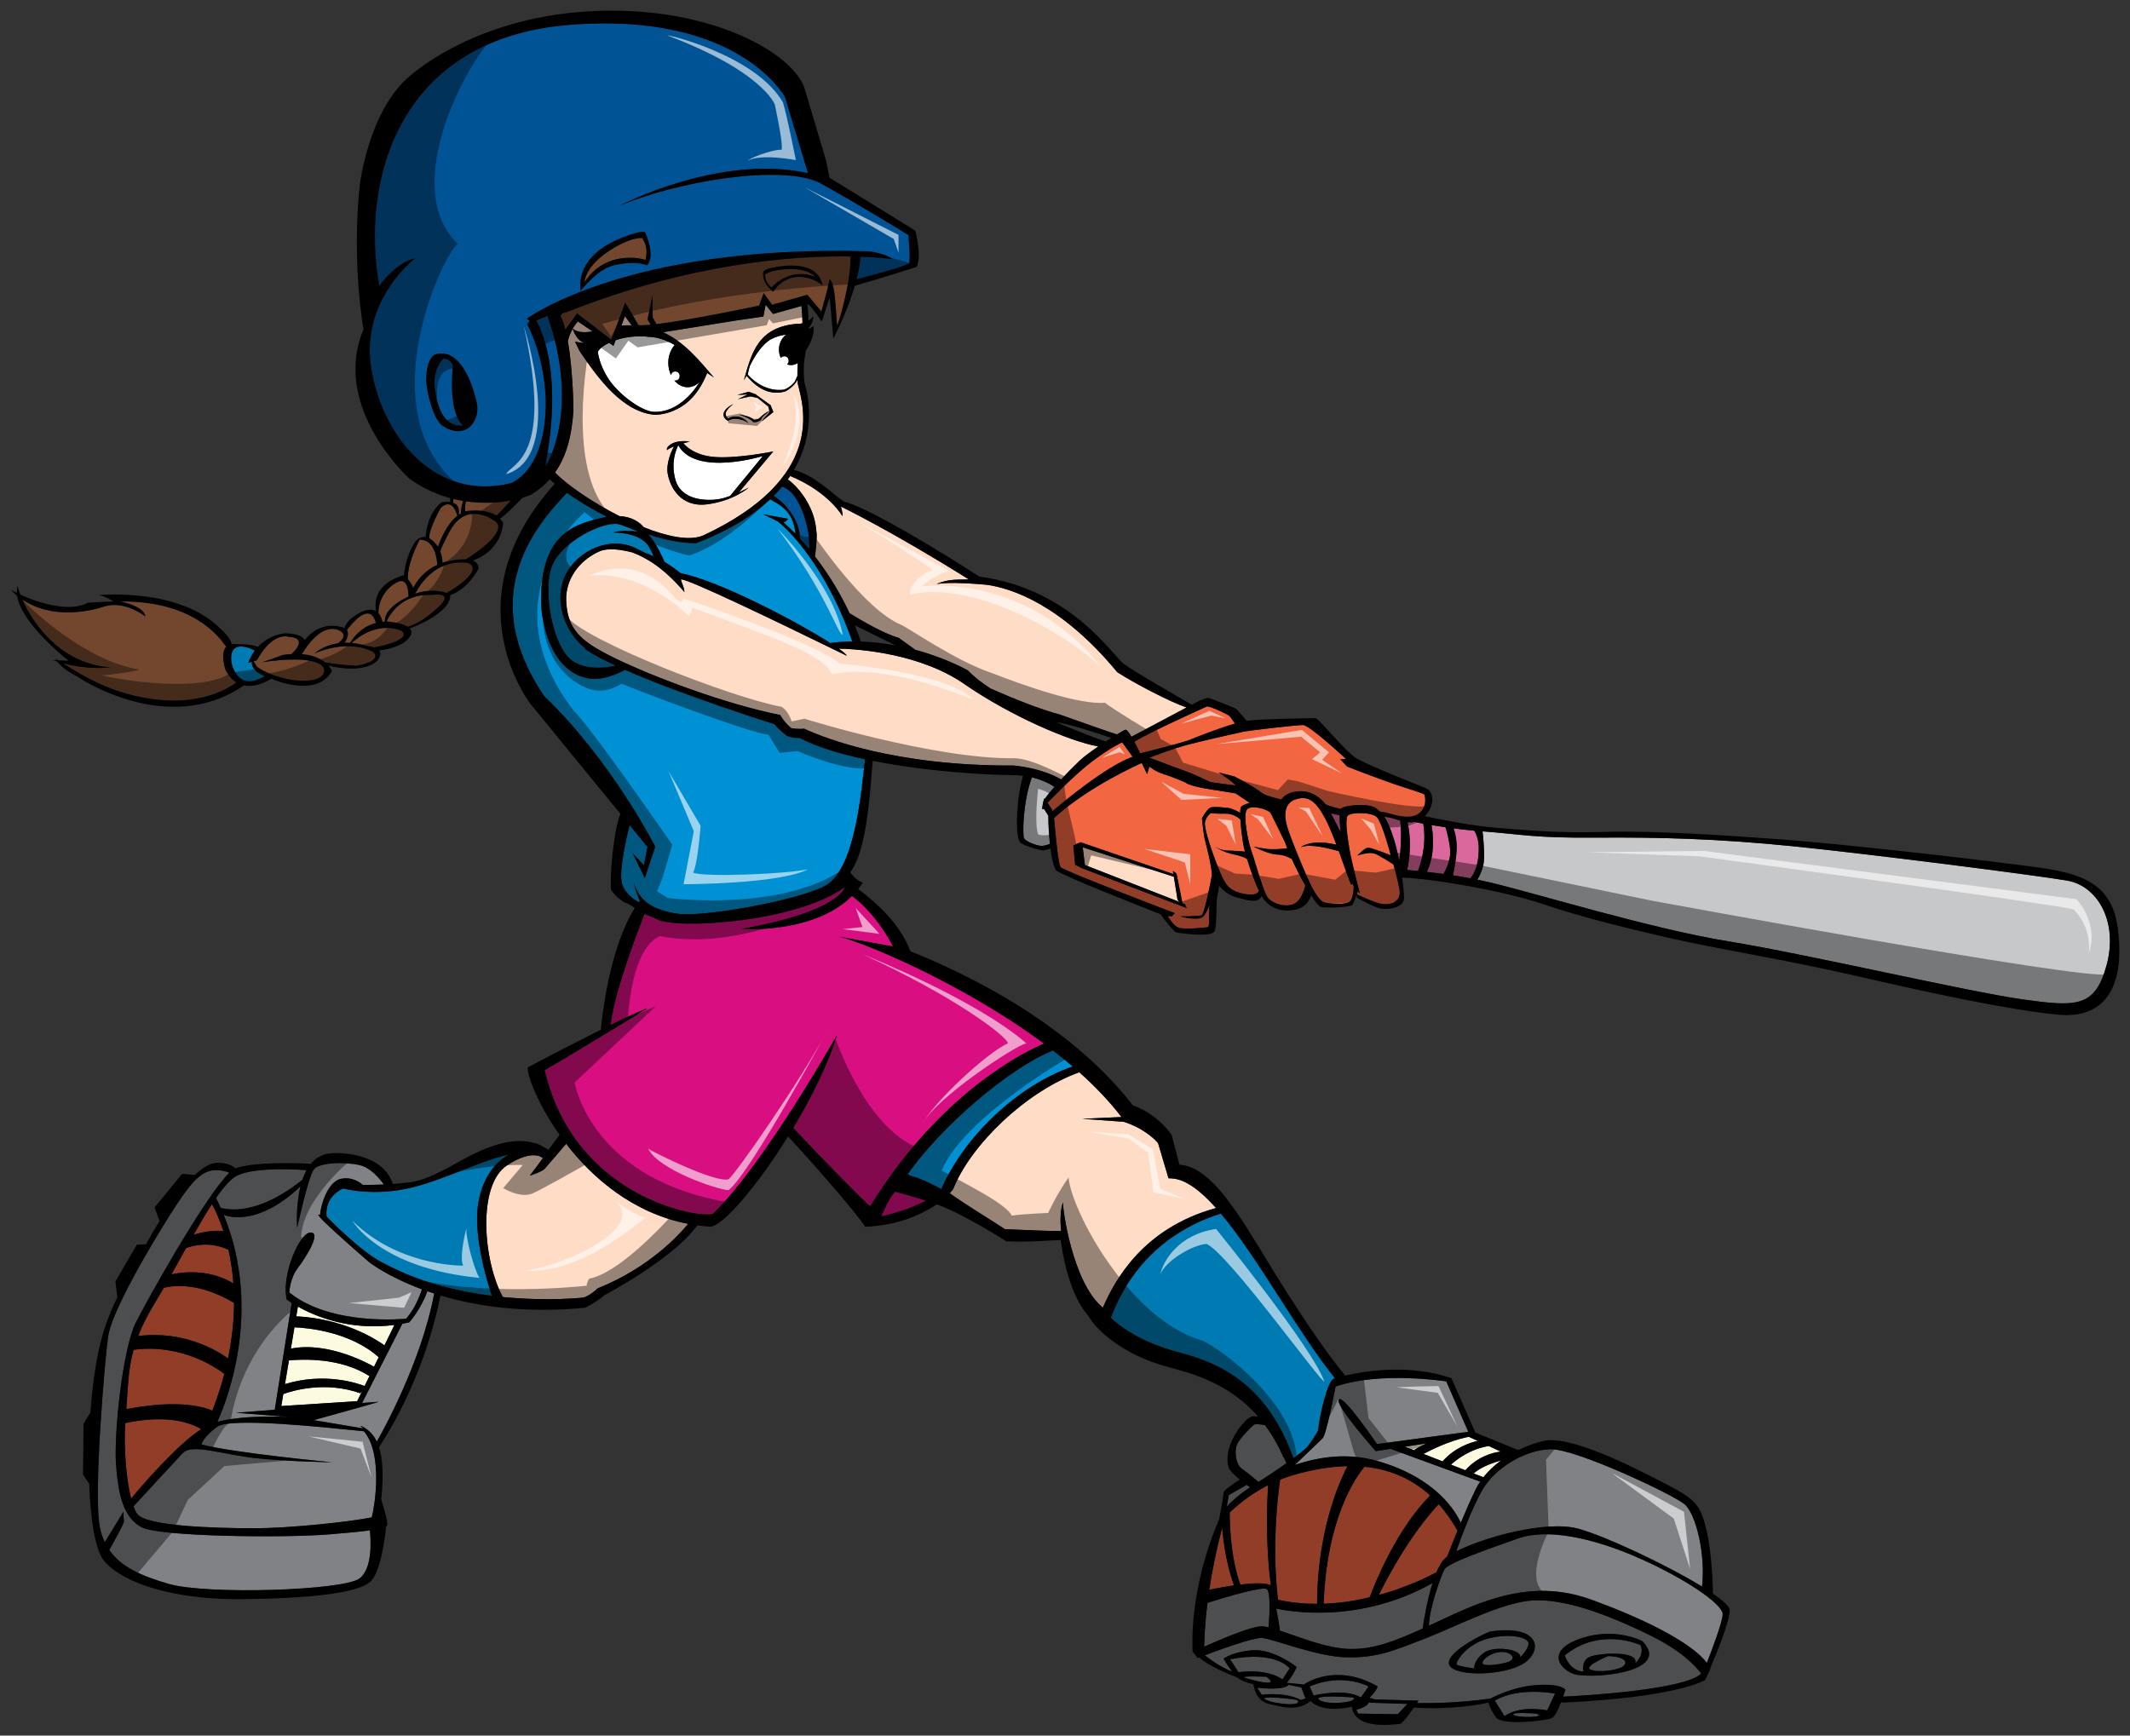
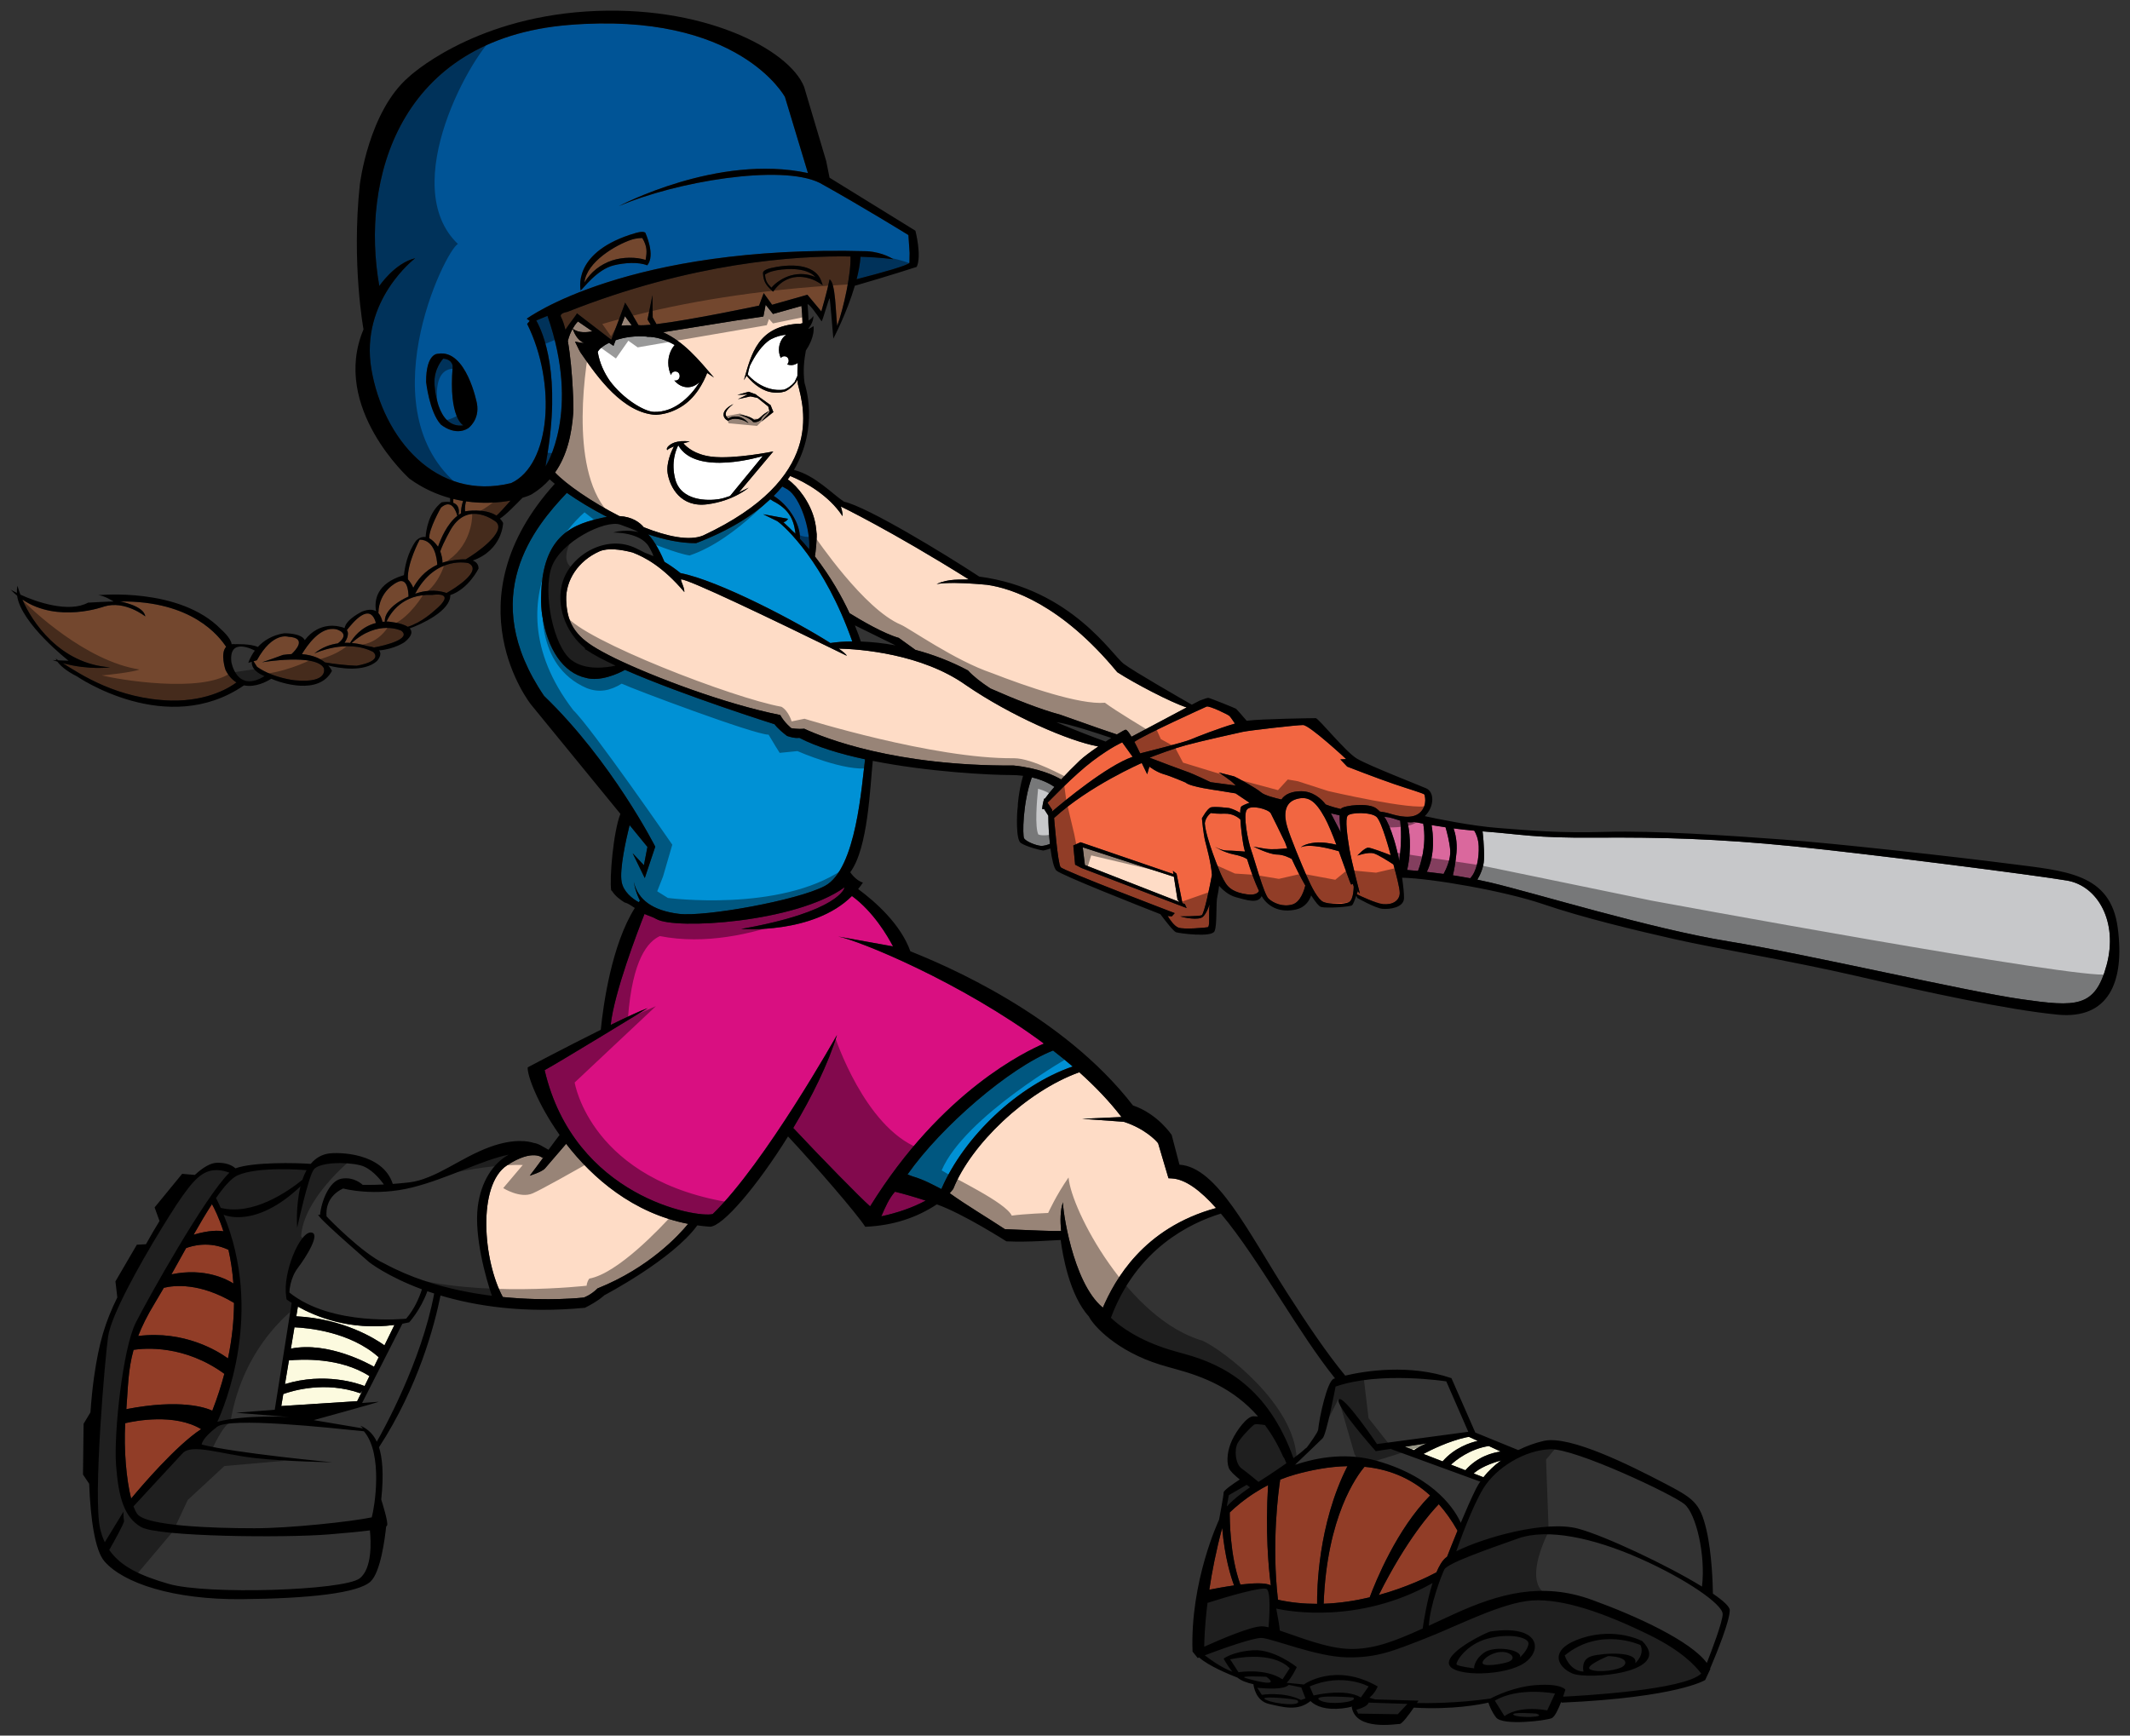
<svg xmlns="http://www.w3.org/2000/svg" version="1.1" id="Layer_1" x="0px" y="0px" width="200px" height="163px" viewBox="0 0 200 163" style="enable-background:new 0 0 200 163;" xml:space="preserve">
  <rect x="0" y="0" width="200" height="163" fill="#333333" stroke="none" />
  <path id="color11" style="fill:#0091D5;" d="M60.86,50.192c0,0-0.002-0.007-0.003-0.008c1.521,0.504,3.067,0.84,4.506,0.826  c3.145-1.199,5.376-2.628,6.96-4.12c0.118,0.076,0.24,0.155,0.262,0.167c1.425,0.736,1.918,1.611,2.098,2.951  c0.006,0.046,0.005,0.092,0.007,0.138c-0.36-0.372-0.734-0.741-1.132-1.101c0.292-0.054,0.439-0.321,0.439-0.321l-2.344-0.429  l1.319,0.643c0.72,0.474,4.48,3.961,7.052,11.301c-0.766,0.006-1.455,0.061-2.054,0.154c-3.186-2.034-10.513-5.877-14.067-6.567  c-0.517-0.415-1.019-0.764-1.512-1.058C62.139,52.17,61.545,50.882,60.86,50.192z M73.9,69.119c-0.959-0.739-1.171-1.1-1.171-1.1  s-8.543-2.692-14.047-5.108c-0.631,0.359-2.347,1.133-3.68,0.749c-2.119-0.471-3.601-2.681-4.091-5.858  c-0.091-0.584-0.115-1.138-0.105-1.677c0.052-6.102,3.296-6.949,5.832-7.516c0.124-0.028,0.239-0.043,0.356-0.063  c-1.482-0.763-2.793-1.575-3.771-2.258c-3.02,3.177-8.499,9.7-2.14,19.069c6.398,6.162,10.442,14.161,10.442,14.161l-0.984,2.947  l-1.139-2.33l1.058,1.124l0.331-1.718l-1.676-2.05c-0.338,1.368-0.959,4.163-0.747,5.328c0.171,0.942,0.991,1.568,1.607,1.914  c0.037-0.051,0.072-0.104,0.109-0.153c-0.454-0.9-0.57-1.735-0.57-1.735c0.391,1.667,1.767,2.669,4.203,2.978  c2.437,0.314,11.187-1.261,13.735-2.617c2.969-1.582,3.459-9.567,3.774-11.895c-2.327-0.501-4.518-1.156-6.179-2.018  C74.674,69.358,74.246,69.231,73.9,69.119z M98.879,98.662c-4.104,1.612-10.526,7.154-13.665,11.639  c0.147,0.055,0.305,0.115,0.471,0.181c1.069,0.304,2.046,0.854,2.706,1.191c2.133-4.93,7.2-9.754,12.33-11.511  C100.124,99.65,99.509,99.15,98.879,98.662z" />
  <path id="color10" style="fill:#D90F81;" d="M84.037,111.924c0.701,0.17,1.734,0.461,2.883,0.835  c-1.25,0.669-2.651,1.146-4.167,1.475C83.119,113.385,83.487,112.537,84.037,111.924z M78.706,87.955l5.145,0.928  c-0.503-0.964-1.84-3.257-3.856-4.732c-3.64,3.629-10.401,3.09-10.401,3.092c9.184-1.611,9.761-3.882,9.688-3.896  c-4.585,3.3-15.9,3.988-17.65,2.966c-0.35-0.205-0.767-0.314-1.114-0.477c-0.632,1.604-2.854,7.4-3.175,10.42  c1.487-0.729,2.796-1.337,3.479-1.578c0,0-8.223,5.034-9.682,5.828c2.786,11.923,14.324,13.909,15.783,13.512  c4.907-4.769,11.671-16.823,11.671-16.823c-0.825,2.713-2.377,5.851-4.111,8.739c2.541,2.721,6.328,6.587,7.218,7.362  c6.741-10.881,14.717-14.587,16.316-15.287C90.245,92.239,80.706,88.345,78.706,87.955z" />
  <path id="color9" style="fill:#73472E;" d="M54.875,26.532c0.213-1.954,2.976-3.538,4.395-4.013c0.502-0.167,0.958-0.167,1.045-0.16  c0.448,0.772,0.456,1.264,0.303,2.052c-0.875-0.286-2.152-0.28-3.14,0.05C56.364,24.834,55.462,25.556,54.875,26.532z   M35.026,61.223c-2.5-1.284-5.519,0.157-5.519,0.157c0.724-0.589,1.501-0.855,2.22-0.957c1.271-0.964-0.141-1.318-0.141-1.318  c-1.517-0.343-2.775,1.561-3.239,2.33c1.054,0.084,1.734,0.426,2.166,0.776c1.695,0.291,2.995,0.313,2.995,0.313  C36.096,62.033,35.026,61.223,35.026,61.223z M37.677,59.234c0,0-2.175-1.083-4.658,1.155c0.832,0.07,1.431,0.283,1.431,0.283  c0.276,0.032,0.494,0.079,0.67,0.137C36.206,60.619,38.671,59.987,37.677,59.234z M43.758,47.088c-0.08,0.3-0.123,0.612-0.086,0.94  c0.008-0.003,0.014-0.007,0.022-0.01c0,0,1.804-0.32,2.917,0.403c0.208-0.135,0.829-0.846,1.333-1.409  C46.838,47.214,45.374,47.319,43.758,47.088z M43.987,52.89c0,0-3.086-0.766-5.007,2.874c1.346-0.479,2.414-0.254,2.949-0.072  C42.666,55.295,45.383,53.584,43.987,52.89z M42.368,49.655c0,0-0.727,1.249-1.028,2.122c0.105,0.313,0.235,0.774,0.197,1.073  c0.045-0.014,0.083-0.03,0.128-0.044c0,0,1.136-0.308,2.063-0.271c1.025-0.593,3.846-2.583,2.856-3.513  C46.584,49.022,44.036,46.939,42.368,49.655z M24.6,62.201c0.799-0.266,1.193-0.405,1.973-0.694  c0.285-0.041,0.549-0.064,0.801-0.078c0.339-0.311,1.527-1.526-0.305-1.627c0,0-1.462-0.507-2.945,2.205  c-0.128,0.04-0.192,0.06-0.32,0.099c0.132,0.209,0.199,0.314,0.333,0.523c1.527,1.067,3.55,1.265,3.55,1.265  c3.219,0.304,2.72-1.145,2.72-1.145C29.636,61.351,24.6,62.201,24.6,62.201z M40.6,55.873c-2.842-0.129-3.965,1.763-4.308,2.501  c0.027,0,0.052-0.003,0.078-0.003c0,0,1.282,0.09,1.917,0.499c1.293-0.406,2.462-1.486,2.462-1.486  C43.084,55.464,40.6,55.873,40.6,55.873z M41.058,53.043c-0.027-0.555-0.228-2.358-1.654-2.361c0,0-1.211,2.278-1.1,3.726  c0.187,0.22,0.395,0.506,0.499,0.792C39.152,54.538,39.841,53.602,41.058,53.043z M41.132,51.345  c0.26-0.749,0.837-2.131,1.812-2.899c-0.134-0.48-0.548-1.633-1.54-0.768c0,0-1.153,2.017-1.098,2.876  C40.553,50.682,40.829,50.927,41.132,51.345z M79.859,24.085c0.07,1.529-0.618,4.773-1.249,6.523  c-0.149-1.198-0.142-4.036-0.713-4.368c-0.228,1.137-0.776,3.01-0.776,3.01l-1.309-1.568l-3.315,0.941l-0.786-1.096l-0.439,1.176  c0,0-6.325,1.344-9.63,1.739l-0.354-0.628l-0.022-2.098l-0.464,2.297l0.297,0.486c-0.502,0.048-0.904,0.065-1.148,0.036  c-0.524-0.89-1.027-1.802-1.26-2.118c0.054-0.042-1.292,3.493-1.292,3.493l-3.247-2.497c0.117,0.01-0.573,0.789-1.059,1.556  c-0.12-0.477-0.255-0.895-0.414-1.201c-0.189-0.365,0.573-0.469,0.584-0.473C64.972,24.651,74.692,24.004,79.859,24.085z   M77.256,26.786l-0.154-0.426c-0.472-1.301-2.271-1.735-4.686-1.19c-0.677,0.153-0.74,0.352-0.763,0.406l-0.011,0.07  c0.032,0.837,0.348,1.192,0.828,1.636l0.122,0.114l0.095-0.134c1.514-2.008,3.587-1.112,4.198-0.715L77.256,26.786z M21.172,62.904  c0,0-0.519-1.542,0.063-2.157c-0.65-0.967-3.167-4.339-9.965-4.259c0,0,2.246,0.391,2.371,1.403c0,0-1.9-1.529-3.853-0.932  c0,0-4.343,1.612-7.686-0.649c0.88,2.056,3.493,6.038,8.233,6.36c0,0-1.892,0.292-4.433-0.383c1.702,1.071,5.148,3.366,10.158,3.508  c3.563,0.073,5.648-1.322,6.145-1.706C21.816,63.855,21.457,63.482,21.172,62.904z M36.134,58.385  c-0.075-1.395,2.205-2.35,2.205-2.35c0.005-0.003,0.014-0.006,0.02-0.008c-0.008-0.458-0.093-1.86-1.067-1.345  c0,0-1.713,0.768-1.762,2.897c0.241,0.26,0.336,0.615,0.382,0.817C35.981,58.388,36.058,58.389,36.134,58.385z M32.876,60.377  c0.283-0.49,1.02-1.504,2.42-1.867c-0.558-2.048-2.185-0.021-2.729,0.668c0.292,0.408-0.122,1.053-0.215,1.189  C32.535,60.362,32.708,60.367,32.876,60.377z M43.056,48.358c0.077-0.054,0.154-0.104,0.232-0.149  c-0.009-0.234,0.028-0.647,0.19-1.161c-0.3-0.05-0.604-0.114-0.912-0.188c0,0.123-0.011,0.23-0.006,0.362  C42.913,47.353,43.188,47.665,43.056,48.358z M72.5,25.479c-0.353,0.097-0.618,0.268-0.665,0.305  c0.034,0.589,0.214,0.862,0.601,1.234c0.398-0.485,1.139-0.962,1.836-1.152c0.784-0.214,1.579-0.158,2.288,0.154  C75.698,25.032,73.501,25.206,72.5,25.479z" />
-   <path id="color8" style="fill:#007AB3;" d="M38.768,111.507c3.283-0.834,6.613-2.61,9.005-3.063  c-1.445,0.772-2.62,2.508-2.913,4.898c-0.339,2.744,0.745,6.681,1.329,8.355c-1.971-0.248-4.106-0.667-6.227-1.372  c-0.036-0.019-0.075-0.034-0.11-0.054c-0.001,0.005-0.003,0.012-0.004,0.017c-1.279-0.432-2.547-0.968-3.766-1.627  c-2.019-0.911-5.349-4.315-5.419-4.431c-0.057-0.627,0.04-1.896,1.555-2.612C32.217,111.619,35.148,112.424,38.768,111.507z   M57.575,50.016c1.226-0.354,2.369-0.044,2.369-0.044s-0.274-0.193-1.691-0.695c-1.417-0.502-5.632,1.615-6.461,3.993  c-0.83,2.377,0.146,7.407,1.859,8.72c1.314,1.006,3.293,0.716,4.153,0.525c-1.126-0.521-2.079-1.021-2.728-1.469  c-0.17-0.057-0.185-0.112-0.132-0.162c-1.825-1.444-2.825-4.097-2.079-6.332c0.836-2.504,4.14-4.407,6.881-3.047  c0.248,0.123,0.532,0.266,0.836,0.419c0.254,0.088,0.51,0.191,0.768,0.307c-0.013-0.113-0.116-0.362-0.415-0.878  C60.124,49.954,57.575,50.016,57.575,50.016z M23.646,62.154c-0.131,0.04-0.197,0.059-0.329,0.098c0,0,0.158-0.544,0.612-1.152  c-0.001,0.001-0.001,0.001-0.003,0.002c0,0-2.477-1.374-2.199,1.079c0,0,0.49,2.933,3.108,1.321  C23.73,63.046,23.616,62.463,23.646,62.154z M120.242,122.027c-1.872-2.917-3.776-5.879-5.606-8.05  c-2.896,0.887-7.916,3.313-10.326,9.785c0.877,0.843,2.612,2.097,5.472,2.984c0.462,0.144,0.953,0.278,1.465,0.418  c3.562,0.976,7.817,3.097,10.203,9.784c0.493-0.362,0.908-0.689,1.116-0.904c0.06-0.031,0.118-0.074,0.167-0.138  c0.238-0.315,1.013-1.389,1.036-1.622c0.12-1.213,0.85-4.55,1.457-4.794c0.016-0.006,0.062-0.021,0.126-0.042  C123.697,127.391,122.001,124.77,120.242,122.027z" />
  <path id="color7" style="fill:#005496;" d="M51.226,43.802c0,0,3.332-5.099,0.18-14.138c-0.421,0.172-0.79,0.325-1.054,0.433  c0.662,1.175,2.371,5.157,0.951,13.135L51.226,43.802z M85.296,22.075l0.114,1.675l-0.016,0.933c-0.161,0.247-2.488,0.902-4.96,1.54  c0.184-0.717,0.317-1.434,0.367-2.114c1.936,0.068,3.026,0.229,3.07,0.237c0,0-0.893-0.644-2.445-0.752  c-22.614-0.621-31.968,6.34-31.968,6.34l0.285,0.204l-0.246,0.281c2.779,5.604,2.207,13.227-1.502,14.952  c-7.065,1.744-12.019-4.216-13.122-10.693c-1.1-6.478,4.116-10.428,4.116-10.428c-1.935,0.46-3.372,2.612-3.372,2.612  C33.839,16.94,37.403,3.66,53.397,2.345c15.991-1.315,20.309,6.77,20.309,6.77l2.157,7.139c-8.491-1.836-17.762,3.11-17.762,3.11  c5.307-2.303,15.245-3.984,18.865-2.19C80.872,19.338,85.296,22.075,85.296,22.075z M44.783,37.892c0,0-0.987-5.135-3.656-4.667  c0,0-1.128-0.083-1.116,2.649c0,0,0.305,2.812,1.374,3.988c0,0,1.325,1.153,2.586,0.35C43.971,40.211,45.065,39.431,44.783,37.892z   M60.589,21.847c-0.208-0.125-0.524-0.105-1.474,0.213c-5.427,1.817-4.584,5.157-4.597,5.215c0.226-0.127,1.496-1.958,3.113-2.357  c1.01-0.249,2.318-0.335,3.138,0C61.586,23.978,60.589,21.847,60.589,21.847z M73.938,45.96c-0.068-0.042-0.3-0.171-0.485-0.268  c-0.246,0.297-0.509,0.593-0.802,0.887c1.298,0.797,2.491,2.505,2.463,3.999c-0.02-0.014-0.04-0.027-0.059-0.041  c0.323,0.349,0.631,0.699,0.923,1.05C76.12,49.7,75.144,46.713,73.938,45.96z M42.504,34.449c0,0,0.046-0.685-0.884-0.77  c0,0-0.903,0.924-0.821,2.382c0,0,0.141,4.231,2.711,3.888C43.51,39.95,42.106,39.285,42.504,34.449z" />
  <path id="color6" style="fill:#FEDCC6;" d="M64.615,114.941c-0.855,1.046-3.668,4.128-8.507,6.062  c-0.643,0.642-1.287,0.856-1.287,0.856s-3.283,0.383-7.607-0.046c-1.85-3.386-2.424-10.525,0.403-12.374  c2.427-1.587,3.333-0.689,3.333-0.689l0.148-0.147c-0.518,0.707-1.018,1.378-1.355,1.811c0,0,1.149-0.345,1.437-0.688  c0.18-0.214,1.215-1.417,1.979-2.302C55.656,110.658,59.461,113.943,64.615,114.941z M53.833,38.69  c0.041,0.006-0.025-3.865-0.515-6.667c0.124-0.485,0.293-0.869,0.455-1.155c0.241,0.708,0.576,1.105,0.991,1.307  c0.214,0.104-0.587-0.049-0.772-0.088c0.32,0.665,0.483,1.012,0.634,1.188c1.504,2.181,3.877,5.516,6.958,5.687  c0.758-0.057,1.466-0.227,2.303-0.716c1.405-0.821,2.164-2.314,2.513-3.219c0.158,0.125,0.482,0.302,0.645,0.438  c-1.435-1.677-2.816-3.367-4.791-4.263l6.977-1.121c0.002,0.012,2.447-0.356,2.447-0.356l0.214-1.103l0.69,0.864  c0,0,1.631-0.464,2.673-0.751c0.05,0.462,0.089,1.047,0.097,1.616c-0.104,0.033-0.194,0.056-0.256,0.067  c-0.052,0.009-0.096-0.003-0.135-0.022c-0.002,0.002-0.004,0.004-0.007,0.005c-3.795,0.262-4.391,2.782-5.104,5.307  c0.057-0.122,0.195-0.308,0.253-0.422c0.411,0.505,1.193,1.299,2.171,1.519c0.583,0.13,1.017,0.084,1.452-0.045  c0.413-0.194,0.754-0.504,1.04-0.885c0.046-0.074,0.081-0.151,0.118-0.226c0.013,0.258,0.031,0.408,0.031,0.408l0.01,0.046  c0.553,2.216,2.584,8.816-8.899,14.189c-1.294,0.54-3.385,0.098-5.58-0.775c-0.385-0.458-1.089-0.984-2.29-1.046  c-2.586-1.317-4.985-2.976-6.04-4.094C53.243,42.772,53.688,40.789,53.833,38.69z M69.235,37.09l0.96-0.041l-0.913,0.441  l1.184-0.262l0.657,0.138l1.011,0.81l0.119,0.439c-0.296,0.123-0.482,0.244-0.642,0.382c-0.29,0.253-0.286,0.392-0.814,0.442  c-0.19-0.237-0.806-0.444-1.392-0.491c0,0,1.038,0.3,1.303,0.681c0.345,0.108,0.734-0.192,0.734-0.192  c0.055-0.314,0.611-0.683,0.814-0.808l0.011,0.041l-0.777,0.925l1.126-0.893l-0.262-0.654l-1.304-0.933l-0.07-0.071l-0.68-0.251  L69.235,37.09z M68.399,39.508c0.402-0.308,1.3-0.201,1.889,0.241c-0.656-0.83-1.581-0.696-1.889-0.441  c-0.697-0.495,0.201-1.151,0.469-1.365C67.313,38.706,68.117,39.508,68.399,39.508z M62.663,42.279c0,0,0-0.114,0.614-0.351  c-0.242,0.467-0.75,1.596-0.58,2.565c0.219,1.257,1.217,3.192,3.708,2.869c2.491-0.322,3.898-1.566,3.898-1.566  s-0.39,0.208-0.917,0.443l3.223-3.841c0,0-3.688,0.752-5.799,0.491c-1.548-0.192-2.333-0.895-2.641-1.255  c0.176-0.052,0.373-0.106,0.593-0.164c0,0-0.287-0.065-0.745-0.034c-0.007-0.012-0.011-0.019-0.011-0.019l-0.035,0.022  c-0.108,0.008-0.225,0.023-0.35,0.044C62.94,41.603,62.455,42.094,62.663,42.279z M110.02,110.674l-0.304-0.016l-0.973-3.284  c-0.199-0.276-1.289-1.396-3.226-2.018l-3.898-0.281l3.686-0.166c-1.12-1.465-2.471-2.871-3.962-4.205  c-4.997,1.796-10.193,6.804-11.838,10.961c-0.11,0.136-0.22,0.266-0.329,0.4c1.609,1.157,3.59,2.323,5.175,3.373  c0.28,0.012,0.633,0.027,1.023,0.046c1.273,0.054,3.508,0.153,4.261,0.13c-0.094-0.954-0.089-1.988,0.181-2.704  c-0.076,0.439,0.86,7.511,3.706,9.873l0.027,0.04c1.11-2.559,3.756-7.482,10.636-9.367  C112.724,111.818,111.315,110.74,110.02,110.674z M99.637,73.201c0.531-0.573,1.133-1.187,1.756-1.78  c0.365-0.347,1.031-0.838,1.733-1.317c-2.712-0.481-8.217-2.869-12.442-5.769c-4.148-2.941-9.926-3.378-11.935-3.422  c0.457,0.322,0.731,0.56,0.755,0.671c-7.664-3.749-14.756-7.136-15.557-7.181c-0.044,0.177,0.312,0.711,0.312,1.2  c-2.047-2.412-3.717-3.271-4.864-3.717c-1.134-0.293-2.335-0.447-3.112-0.104c-1.995,0.884-3.188,2.73-3.12,4.583  c0.069,1.852,0.629,3.112,2.476,4.302c0.514,0.331,1.261,0.739,2.152,1.176c3.648,1.763,10.294,4.274,15.468,5.308  c0.39,0.715,1.04,1.235,1.04,1.235s0.58,0.115,1.215,0.052c1.969,0.912,8.563,3.51,19.669,3.456  C97.573,72.139,99.048,72.857,99.637,73.201z M58.681,29.693l-0.343,0.889c0.339-0.027,0.664-0.038,0.977-0.029L58.681,29.693z   M55.624,31.121l-1.357-0.93c0,0-0.237,0.224-0.492,0.674C54.347,31.325,55.161,31.201,55.624,31.121z M74.196,44.703  c-0.071,0.108-0.153,0.216-0.23,0.324c0.956,0.657,2.099,2.155,2.505,3.754c0.106,0.417,0.163,0.818,0.192,1.21  c0.09,0.288-0.093,2.048-0.148,2.258c-0.001-0.001-0.006-0.004-0.008-0.005c1.508,1.941,2.565,3.85,3.261,5.345  c1.096,0.679,3.198,1.912,4.625,2.32c0.526,0.371,1.086,0.777,1.559,1.124c1.612,0.432,3.288,1.056,4.93,1.928  c0.522,0.567,1.258,1.139,2.115,1.699c2.229,0.982,4.672,1.962,6.55,2.46c3.163,1.131,4.665,1.641,5.323,1.858  c0.425-0.257,0.736-0.431,0.808-0.443c0.119-0.022,0.333,0.263,0.566,0.658c0.499-0.27,3.467-1.848,5.179-2.753  c-1.422-0.442-4.952-2.293-6.516-3.311c-5.252-6.359-9.937-7.886-12.243-8.207c-0.293-0.028-0.605-0.054-0.925-0.078  c-0.03,0-0.065-0.003-0.094-0.003c-0.002-0.001-0.005-0.003-0.009-0.005c-1.314-0.096-2.764-0.142-3.689,0.015  c1.202-0.542,2.253-0.378,3.017-0.438c-7.349-4.602-12.01-6.843-12.01-6.843s0.227,0.743,0.149,0.898  C77.85,46.543,75.638,45.281,74.196,44.703z M101.665,79.576l0.204,1.664l8.887,3.472l-0.189-0.204l-0.344-2.164L101.665,79.576z" />
  <path id="color5" style="fill:#FCFADF;" d="M34.688,129.24l0.013-0.022l-0.466,0.954c-0.61-0.239-3.736-1.328-7.477-0.181  l0.371-2.224C28.217,127.659,31.923,127.448,34.688,129.24z M26.601,130.925l-0.189,1.128l7.126-0.459l0.48-0.981l-0.192,0.235  C30.525,129.684,27.47,130.609,26.601,130.925z M27.972,122.714l-0.151,0.909c4.446,0.229,7.426,2.117,8.28,2.728l0.937-1.916  C32.826,124.992,29.575,123.613,27.972,122.714z M27.649,124.656l-0.335,2.003c3.55-0.707,7.448,1.494,7.806,1.702l0.451-0.923  l-0.02,0.021C32.855,125.058,28.872,124.708,27.649,124.656z M138.374,138.386l0.914,0.353c0.462-0.586,1.029-1.117,1.657-1.577  C139.333,137.608,138.624,138.148,138.374,138.386z M137.934,134.946l-0.251,0.039c-1.649,0.361-3.289,1.171-4.027,1.564l1.801,0.7  c1.119-1.301,2.619-1.771,3.298-1.923L137.934,134.946z M131.907,135.87l0.849,0.33c0.385-0.256,0.797-0.472,1.211-0.646  L131.907,135.87z M139.791,135.805c-1.815,0.286-3.109,1.345-3.55,1.751l1.354,0.527c1.145-1.3,2.569-1.657,3.316-1.757  L139.791,135.805z" />
  <path id="color4" style="fill:#C7C8CA;" d="M98.044,75.005c-0.1,0.318-0.163,0.643-0.191,0.978c0.072,0.002,0.141,0.004,0.185-0.001  l0.396,0.626c0.004,0.842,0.058,1.791,0.151,2.646c-0.185,0.078-0.552,0.209-0.866,0.185c-0.442-0.034-1.394-0.407-1.564-0.713  c-0.143-0.257-0.144-3.277,0.732-5.718c1.028,0.239,1.719,0.62,2.119,0.894c-0.378,0.433-0.69,0.817-0.899,1.113  C98.092,75.012,98.061,75.008,98.044,75.005z M194.088,82.701c-2.903-0.499-18.505-2.492-25.671-3.217  c-7.166-0.724-12.653-0.86-18.55-0.815c-5.896,0.045-6.94-0.316-10.66-0.589c0,0,0.183,1.496,0.137,2.628  c-0.033,0.812-0.413,1.552-0.628,1.907c0.404,0.083,0.811,0.171,1.218,0.268c4.218,0.997,15.103,4.351,22.361,5.527  c7.256,1.179,22.405,4.711,27.529,5.437c5.124,0.725,6.895,0.816,7.982-3.217C198.895,86.597,196.99,83.199,194.088,82.701z" />
  <path id="color3" style="fill:#DA689D;" d="M133.636,77.356c0.358,2.069-0.293,3.934-0.494,4.44  c-0.402-0.039-0.744-0.069-1.014-0.089c0.479-2.131,0.183-3.844,0.032-4.485c0.209,0.022,0.425,0.019,0.642-0.026  C133.02,77.24,133.302,77.295,133.636,77.356z M134.42,77.492c0.134,0.762,0.37,2.755-0.446,4.39  c0.478,0.053,1.009,0.117,1.575,0.195c0.241-0.448,0.687-1.399,0.621-2.23c-0.063-0.783-0.3-1.674-0.438-2.15  C135.257,77.628,134.816,77.559,134.42,77.492z M138.845,79.485c-0.026-0.695-0.242-1.183-0.415-1.468  c-0.677-0.062-1.33-0.136-1.941-0.216c0.152,0.448,0.361,1.279,0.271,2.273c-0.093,1.016-0.248,1.76-0.339,2.132  c0.522,0.082,1.067,0.174,1.622,0.278C138.664,81.849,138.886,80.556,138.845,79.485z M130.784,76.857  c-0.319-0.093-0.591-0.134-0.804-0.149c0.313,0.457,0.58,1.08,0.906,2.12c0.183,0.584,0.356,1.302,0.501,2.032  c0.122-0.928,0.249-2.384,0.087-3.786C131.229,77.002,130.997,76.919,130.784,76.857z M124.966,76.384  c0.305,0.574,0.703,1.349,0.924,1.78c-0.063-0.546-0.112-1.145-0.101-1.588L124.966,76.384z" />
  <path id="color2" style="fill:#F26641;" d="M21.975,122.364c-0.008,1.57-0.171,3.314-0.569,5.214  c-0.941-0.684-4.084-2.646-8.431-2.105c0.356-0.919,0.849-1.921,1.544-3.062c0.285-0.469,0.574-0.961,0.864-1.464  C16.345,120.709,18.752,120.44,21.975,122.364z M12.543,126.771c-0.541,1.944-0.518,3.587-0.68,5.572  c5.097-0.987,7.474-0.135,8.072,0.145c0.467-1.199,0.838-2.355,1.13-3.463C17.335,126.308,13.633,126.606,12.543,126.771z   M11.758,133.66c-0.143,2.479,0.106,5.315,0.557,7.079c0.942-1.137,4.211-4.971,6.57-6.519  C16.389,132.72,12.698,133.441,11.758,133.66z M21.915,120.54c-0.087-1.179-0.255-2.235-0.463-3.16  c-1.805-0.856-3.433-0.371-3.979-0.161c-0.456,0.815-0.916,1.648-1.374,2.465C19.271,119.018,21.386,120.199,21.915,120.54z   M20.978,115.64c-0.415-1.281-0.851-2.146-1.075-2.551c-0.55,0.844-1.13,1.826-1.723,2.871  C19.647,115.527,20.53,115.558,20.978,115.64z M111.801,69.45c0.55-0.235,2.62-1.05,4.154-1.493  c-0.127-0.192-0.41-0.612-0.515-0.715c-0.136-0.136-1.906-0.986-2.142-0.883c-0.227,0.096-5.962,2.7-6.783,3.315  c0.198,0.369,0.389,0.763,0.54,1.08C107.635,70.61,111.145,69.731,111.801,69.45z M107.941,71.159  c1.051,0.403,2.915,1.113,3.419,1.282c0.714,0.237,2.313,1.019,2.313,1.019l2.363,0.316c-0.052-0.043-0.092-0.081-0.117-0.112  c-0.273-0.34-1.499-1.121-1.499-1.121s1.328,0.34,1.464,0.373c0.138,0.035,2.109,1.122,2.518,1.495  c0.323,0.297,1.461,0.572,1.918,0.673c0.36-0.547,1.068-0.775,1.857-0.775c1.096,0,1.906,0.72,2.3,1.243  c0.538,0.208,1.088,0.35,1.414,0.426c0.009-0.015,0.019-0.027,0.028-0.038c0.307-0.306,2.62-0.578,3.334,0  c0.112,0.092,0.218,0.182,0.314,0.279c0.265,0.033,0.598,0.09,0.945,0.197c0.78,0.237,2.141,0.576,2.855-0.137  c0.714-0.713,0.374-1.665,0.374-1.665c-0.17-0.135-1.259-0.441-2.857-0.985c-1.6-0.544-4.389-1.631-4.389-1.631l-0.646-0.68  l0.544-0.033c0,0-3.435-3.194-4.047-3.194c-0.613,0-5.068,0.509-5.68,0.646c-0.613,0.136-3.847,0.85-5.342,1.256  C110.178,70.308,108.61,70.899,107.941,71.159z M113.534,85.622c0,0.816,0.035,1.428-0.134,1.461  c-0.171,0.035-2.211,0.237-2.755,0.035c-0.397-0.149-0.812-0.768-1.007-1.092l0.394,0.037l0.272-0.306  c0,0-10.442-3.974-10.715-4.314c-0.271-0.339-0.611-4.62-0.613-4.619c3.3-3.024,8.231-5.164,8.231-5.164l0.511,1.053L107.923,72  c0,0,0.646,0.509,1.36,0.713s2.04,0.781,2.04,0.781c0.409,0.407,3.029,0.747,3.029,0.747l1.666,0.272l1.309,0.881  c-0.344,0.113-0.642,0.253-0.764,0.343c-0.077,0.058-0.109,0.284-0.114,0.602c-0.231-0.136-0.644-0.354-1-0.435  c0.03,0.001,0.061,0,0.094,0.002c0,0-1.531-0.204-1.871-0.068c-0.34,0.136-0.817,1.02-0.817,1.02s0.136,1.461,0.307,2.141  c0.143,0.567,0.546,1.989,0.635,3.175c-0.164,0.871-0.715,3.704-0.975,3.789c-0.307,0.102-2.007,0.102-2.007,0.102  s1.293,0.374,1.973,0.136c0.302-0.105,0.578-0.665,0.791-1.258C113.553,85.169,113.534,85.393,113.534,85.622z M111.426,85.282  l-0.169-0.373l-0.229-0.09l-0.552-2.764l-0.342-0.272l0.049,0.307l-8.722-2.99l-0.681,0.306l0.171,1.801l0.578,0.306L111.426,85.282  z M106.349,71.075l-0.975-1.354c0,0-0.987,0.408-2.756,1.732c-1.769,1.325-4.253,3.941-4.253,3.941l0.443,0.68l-0.053,0.165  C99.911,75.253,103.915,71.93,106.349,71.075z M121.36,84.943c0.784-0.232,1.121-1.426,1.205-1.773  c-0.449-0.79-0.91-1.695-1.271-2.494c-0.151-0.087-0.772-0.421-1.396-0.421c-0.714,0-2.211-0.747-2.211-0.747  s0.237,0.068,1.122,0.203c0.684,0.105,1.649,0.007,2.056-0.042c-0.077-0.195-0.143-0.377-0.201-0.548  c-0.372-0.771-1.188-2.453-1.344-2.739c-0.204-0.374-1.871-0.85-2.244-0.34c-0.376,0.509,0.102,2.955,0.408,3.805  c0.307,0.85,1.189,4.146,1.632,4.553C119.559,84.808,120.442,85.215,121.36,84.943z M128.125,137.756  c-0.727,0.852-3.535,4.663-3.838,12.862c1.528-0.053,2.99-0.285,4.322-0.603c0.557-1.492,2.541-6.395,5.675-9.567  C132.391,138.717,130.237,137.962,128.125,137.756z M113.549,149.302c0.52-0.105,1.397-0.271,2.327-0.403  c-0.276-0.733-0.883-2.598-1.116-5.4C114.18,145.658,113.799,147.631,113.549,149.302z M119.066,139.483  c-0.372,0.188-0.724,0.39-1.051,0.593l-0.021,0.039c0,0-0.007-0.006-0.02-0.015c-1.105,0.69-1.951,1.412-2.504,1.943  c-0.005,0.454-0.015,4.017,0.996,6.776c1.226-0.145,2.416-0.194,2.862,0.082C119.095,147.121,118.807,143.84,119.066,139.483z   M126.52,137.696c-1.769,0.035-3.458,0.384-4.881,0.777c-0.503,0.142-0.979,0.306-1.433,0.488  c-0.161,1.059-0.826,5.933-0.209,11.282c1.237,0.273,2.473,0.386,3.675,0.385C123.658,149.443,123.723,143.199,126.52,137.696z   M129.866,84.909c0.852,0.103,1.565-0.307,1.565-1.054c0-0.461-0.339-1.752-0.595-2.671c-0.414-0.271-1.397-0.899-1.821-1.032  c-0.544-0.169-1.564,0.204-1.564,0.204s0.68-0.747,1.021-0.747c0.244,0,1.452,0.455,2.115,0.712c-0.025-0.086-0.04-0.135-0.04-0.135  s-0.782-2.99-1.293-3.465c-0.51-0.476-2.482-0.442-2.721-0.103c-0.238,0.341-0.033,1.869,0.169,3.092  c0.205,1.224,0.987,4.213,0.987,4.213l-0.578-0.646c0,0-0.03-0.104-0.081-0.277c-0.052,0.038-0.111,0.073-0.158,0.073  c-0.058,0-0.57-1.525-1.163-3.133c-0.707-0.209-2.756-0.757-3.565-0.366c0,0,0.34-0.34,1.362-0.442  c0.673-0.068,1.495,0.088,1.977,0.2c-0.383-1.006-0.776-1.974-1.093-2.544c-0.884-1.597-1.564-2.073-2.688-1.733  c-1.122,0.34-1.155,1.495-0.849,2.548c0.305,1.053,1.357,3.568,1.834,4.655c0.476,1.088,1.055,2.208,1.565,2.445  c0.511,0.238,2.042,0.272,2.45,0c0.407-0.273,0.407-1.427,0.407-1.427l0.375,0.441c0,0-0.033,0.109-0.083,0.265  C127.808,84.185,129.149,84.824,129.866,84.909z M116.898,79.98c-0.075-0.283-0.133-0.527-0.163-0.71  c-0.095-0.549-0.223-1.521-0.268-2.308c-0.225-0.204-0.729-0.571-1.468-0.545c-0.633,0.021-1.068-0.023-1.308-0.06  c-0.538,0.419-0.563,0.977-0.563,0.977c0.101,1.426,1.461,4.653,1.461,4.653s0.238,0.579,0.511,0.985  c0.273,0.408,0.749,0.85,1.974,1.02c0.778,0.109,1.049-0.127,1.141-0.313c-0.394-0.822-0.815-2.002-1.114-2.985  c-0.102-0.081-0.42-0.28-1.216-0.439c-1.021-0.203-1.838-0.747-1.838-0.747s0.613,0.374,1.156,0.374  C115.69,79.882,116.688,79.962,116.898,79.98z M135.098,141.27c-0.663,0.68-3.018,3.291-5.633,8.527  c2.614-0.716,4.61-1.7,5.409-2.127c0.253-0.6,0.542-1.091,0.867-1.365c0.04-0.033,0.086-0.065,0.134-0.101  c0.186-0.479,0.549-1.397,0.98-2.448C136.313,142.793,135.723,141.969,135.098,141.27z" />
-   <path id="color1" style="fill:#808285;" d="M27.907,115.292c0,0,1.035-4.761,1.553-5.452c0.518-0.688,2.987-0.744,4.367-0.401  c0.982,0.246,1.818,1.245,2.218,1.804c-1.209,0.057-1.988,0.035-1.988,0.035s-0.805-0.805-2.011-0.575  c-1.141,0.217-1.871,2.126-1.995,3.4l-0.19-0.016c0,0,0.062,0.084,0.173,0.223v0.009l0.01,0.003  c0.563,0.703,4.623,4.219,4.623,4.219s1.683,1.335,4.953,2.548c-0.272,0.834-0.73,1.888-1.484,2.757c0,0-7.011,0.746-10.976-2.468  c0,0,0.058-1.32,0.805-2.297c0.747-0.976,2.24-3.33,1.206-3.33s-2.644,3.789-2.299,6.027c0.016,0.095,0.027,0.18,0.04,0.26  c0.068,0.052,0.229,0.168,0.475,0.327l-1.588,10.034c-2.066,0.161-3.639,0.283-3.639,0.283l5.057,0.403c0,0-4.127-0.258-6.808,0.448  c0.633-1.368,4.407-10.226,0.576-19.484l0.026,0.038c0,0,2.933,1.383,7.206-2.669C27.742,113.376,27.907,115.292,27.907,115.292z   M112.22,155.048c0,0,0.015-0.006,0.036-0.017l-0.279,0.078L112.22,155.048z M38.423,124.19c-0.216,0.051-0.43,0.092-0.641,0.133  L34,131.765c0.92-0.07,1.514-0.115,1.55-0.115c0.172,0-6.092,1.723-6.092,1.723l4.623,0.78c-0.083-0.088-0.162-0.18-0.254-0.256  c0,0,1.017,0.322,1.551,1.501c0.505-0.879,4.191-7.465,5.391-13.916c-0.218-0.07-0.434-0.142-0.641-0.214  C39.501,123.018,38.423,124.19,38.423,124.19z M30.895,144.107c-4.137,0.342-16.032,0.229-17.642-0.689  c-1.608-0.919-2.125-2.813-2.355-5.798c-0.229-2.984,0.631-10.961,1.839-13.372c1.1-2.197,6.54-11.919,8.801-14.107  c-0.305-0.127-1.239-0.444-2.135-0.068c-1.091,0.459-2.069,1.778-4.252,5.337c-2.184,3.557-4.712,8.148-4.999,10.1  c-0.288,1.953-1.437,15.153-0.747,18.079c0.108,0.459,0.252,0.875,0.433,1.255l1.75-2.861c0,0,0,0.632,0.057,0.86  c0.043,0.172-0.903,1.87-1.387,2.728c1.082,1.567,2.957,2.424,5.582,3.186c3.563,1.034,16.434,0.63,17.928-0.517  c1.205-0.928,1.064-3.534,0.964-4.507C33.892,143.844,32.662,143.96,30.895,144.107z M20.283,112.518  c0.157,0.309,0.304,0.616,0.441,0.922c3.005,0.741,6.255-1.492,7.666-2.632c0.116-0.346,0.247-0.647,0.394-0.911  c-0.279-0.024-4.589-0.37-6.479,0.49C21.719,110.653,21.032,111.437,20.283,112.518z M20.38,134.003  c-1.494,1.148-1.437,1.665-1.437,1.665c3.103,0.801,12.24,1.664,12.24,1.664s-4.253-0.059-7.299-0.402  c-3.045-0.344-5.861-1.378-6.723-0.459c-0.73,0.776-3.725,4.023-4.626,5.001c0.117,0.318,0.243,0.572,0.374,0.737  c0.862,1.092,6.895,1.32,10.975,1.32c3.334,0,9.045-0.612,11.023-1.023c0.261-0.941,1.094-5.936-0.735-8.084  C30.74,134.074,21.591,133.073,20.38,134.003z M116.599,137.932c0.436,0.304,1.184,0.922,1.57,1.245  c0.236-0.143,1.488-0.956,2.618-1.752c-0.109-0.295-0.234-0.573-0.293-0.598c-0.505-1.156-1.087-2.138-1.718-2.989  c-0.456-0.074-0.912-0.121-1.026-0.037c-0.243,0.182-1.153,1.094-1.52,1.701C115.866,136.109,115.988,137.504,116.599,137.932z   M150.994,155.533c0,0-2.37,0.97-1.641,1.274c0.73,0.304,2.553,0.062,3.039-0.302C152.879,156.139,152.637,155.594,150.994,155.533z   M141.697,155.289c-0.984-0.489-2.433,0.364-2.494,0.85c-0.059,0.486,1.946,0.122,2.432-0.061  C142.121,155.898,142.184,155.533,141.697,155.289z M146.923,155.472c0,0,0.426,1.458,1.763,1.52c0,0-0.304-1.155,0.79-1.458  c1.095-0.303,4.377-0.486,4.071,0.668c0,0,0.913-0.788,0.488-1.701C154.035,154.5,150.269,152.739,146.923,155.472z   M139.691,153.895c-2.067,0.546-3.041,2.244-2.919,2.428c0.124,0.181,1.642,0.363,1.642,0.363s-0.06-0.729,0.912-1.455  c0.973-0.73,3.648-0.306,3.402,0.423c0,0,0.732-0.667,0.792-1.273C143.58,153.773,141.757,153.347,139.691,153.895z   M129.297,137.202c5.652,1.605,7.455,4.887,7.863,5.817c0.475-1.135,0.996-2.326,1.436-3.208c0.125-0.253,0.276-0.495,0.439-0.73  l-0.074,0.062l-8.388-3.066l-1.397,0.212c0,0-3.89-4.369-3.465-4.854c0.427-0.486,3.586,4.188,3.586,4.188l8.57-1.152l-2.065-4.735  c0,0-6.2-0.972-10.394,0.486c0,0-0.851,4.493-1.215,4.854c-0.273,0.275-1.843,1.772-2.613,2.509  C123.916,136.785,126.613,136.438,129.297,137.202z M159.74,157.179c-1.601,1.552-11.231,2.082-12.972,2.167  c0.13-0.378,0.215-0.657,0.215-0.657s-0.364-0.607-2.797-0.425c-1.929,0.146-3.628,0.938-4.246,1.263  c-3.204,0.45-5.963,0.438-6.897,0.417c0.09-0.136,0.145-0.222,0.145-0.222s-3.892-0.121-4.074-0.121c0,0-0.267-0.076-0.533-0.154  c0.611-0.53,0.777-1.061,0.777-1.061c-4.011-2.308-6.93-0.183-6.93-0.183l-1.61-0.161c0.515-0.526,0.943-1.478,0.943-1.478  s-2.128-1.699-4.073-1.578c-1.943,0.121-2.795,0.79-2.795,0.79s0.263,0.521,0.818,1.231c-1.256-0.501-2.212-1.265-2.588-1.545  c1.388-0.524,4.556-1.677,5.355-1.63c1.032,0.062,5.106,1.758,7.963,1.82c2.854,0.061,4.372-0.606,7.351-1.759  c2.979-1.155,7.234-3.4,10.09-3.583c2.855-0.182,6.746,1.154,11.061,3.279C157.839,155.017,159.175,156.415,159.74,157.179z   M139.935,153.227c-0.241,0.035-3.952,1.76-3.891,2.975c0.062,1.214,4.618,1.274,6.748,0.182  C144.917,155.289,144.856,152.497,139.935,153.227z M154.216,154.138c0,0-2.43-1.336-5.652-0.305  c-3.221,1.033-2.368,2.732-0.91,3.339C149.111,157.779,157.135,157.111,154.216,154.138z M153.975,146.366  c-4.378-1.942-8.692-2.852-11.427-1.881c-2.735,0.972-6.625,2.307-6.929,2.914c-0.284,0.568-1.368,3.424-1.456,5.281  c0.733-0.339,1.516-0.704,2.367-1.094c4.255-1.941,8.266-3.036,12.945-1.334c4.28,1.553,9.27,3.869,10.79,5.925  c0.407-1.035,1.487-3.852,1.487-4.591C161.753,150.677,158.349,148.309,153.975,146.366z M148.201,143.572  c2.457,0.667,8.225,3.355,11.611,5.433c0.354-2.971-0.556-6.831-1.645-7.738c-1.095-0.91-10.21-5.219-12.58-5.157  c-2.372,0.059-5.105,1.699-6.321,3.702c-1.037,1.71-2.208,4.968-2.527,5.884C139.309,144.4,145.133,142.742,148.201,143.572z   M140.359,159.722l0.912,1.457c0,0,1.155-1.034,4.011-0.547l0.729-1.576C146.011,159.056,142.606,158.386,140.359,159.722z   M119.114,152.831c0.07-0.862,0.247-3.459-0.208-3.611c-0.525-0.175-3.465,0.659-5.525,1.317c-0.271,2.177-0.306,3.663-0.309,4.118  c1.458-0.658,4.377-1.916,5.41-1.916C118.654,152.739,118.867,152.771,119.114,152.831z M119.835,151.074  c0.155,0.827,0.31,1.65,0.333,2.064c1.819,0.602,4.435,1.681,6.579,1.727c2.221,0.046,4.206-0.721,6.835-1.917  c0.139-0.941,0.447-2.746,0.93-4.272C127.575,152.586,120.873,151.306,119.835,151.074z M117.373,139.682  c-0.1-0.071-0.205-0.146-0.314-0.229l-1.677,0.966l-0.192,1.066C115.672,140.962,116.422,140.323,117.373,139.682z M123.891,159.659  c0.79,0.548,3.767,0.184,3.158-0.24C127.049,159.419,123.101,159.112,123.891,159.659z M127.353,160.571l0.183,0.365l3.707,0.06  l0.912-0.97l-3.648-0.122C128.387,160.329,127.353,160.571,127.353,160.571z M144.249,160.935c0,0-2.492-0.183-2.128,0.122  C142.486,161.36,145.403,161.3,144.249,160.935z M127.779,159.419l0.729-1.033c0,0-2.432-1.336-5.532,0l0.365,0.85  C123.342,159.235,126.26,158.51,127.779,159.419z M118.844,159.629c0.854,0.426,3.525,0.668,2.979,0.061  C121.7,159.555,117.994,159.203,118.844,159.629z M118.906,157.476c0,0-2.735-0.124-1.945,0.121  C117.75,157.84,120.304,158.51,118.906,157.476z M121.001,158.233c0,0-0.242,0.547-2.946,0.276l0.425,0.665  c0,0,2.067-0.335,3.679,0.484l0.425-0.149l-0.396-1.032L121.001,158.233z M120.424,157.719l0.671-1.031c0,0-1.277-1.701-5.591-0.852  l0.789,1.217C116.293,157.053,118.784,156.627,120.424,157.719z" />
  <path id="fill" style="fill:#FFFFFF;" d="M71.629,42.828l-3.08,3.754c-0.344,0.125-0.694,0.232-1.001,0.286  C66.44,47.06,63.934,47.053,63.402,45c-0.406-1.563,0.047-2.718,0.287-3.18C65.338,44.783,71.629,42.828,71.629,42.828z   M74.158,34.283c-0.086-0.012-0.169-0.036-0.247-0.069c0.258-0.223,0.173-0.756-0.266-0.756c-0.153,0-0.259,0.068-0.327,0.163  c-0.146-0.292-0.212-0.65-0.16-1.029c0.07-0.506,0.33-0.924,0.669-1.16c-0.441,0.042-0.925,0.167-1.396,0.409  c0.002,0.004-0.987,0.4-2.022,2.523c-0.08,0.256-0.151,0.525-0.199,0.823c1.681,1.824,3.42,1.385,3.407,1.409  c0.324-0.115,0.657-0.332,0.988-0.71c0.084-0.17,0.177-0.367,0.269-0.579c-0.005-0.317,0.002-0.729,0.038-1.222  C74.685,34.241,74.425,34.32,74.158,34.283z M65.689,35.872c-0.309,0.307-0.695,0.495-1.119,0.495c-0.489,0-0.931-0.247-1.258-0.643  c0.031,0.007,0.059,0.02,0.095,0.02c0.553,0,0.553-0.857,0-0.857c-0.238,0-0.367,0.161-0.4,0.341  c-0.159-0.34-0.256-0.732-0.256-1.154c0-0.668,0.238-1.254,0.601-1.672c-0.836-0.48-1.721-0.79-2.614-0.77  c-0.001-0.006-0.001-0.014-0.002-0.02c-1.092-0.094-2.113,0.064-2.925,0.338l-0.205,0.53l-0.413-0.283  c-0.533,0.256-0.913,0.56-1.064,0.851c0.174,1.06,0.602,1.951,1.124,2.708c1.229,1.672,3.225,2.906,4.162,2.927  c0.938,0.021,1.721-0.302,2.344-0.728C64.658,37.341,65.268,36.566,65.689,35.872z" />
  <path id="outline" d="M148.563,153.833c-3.221,1.033-2.368,2.732-0.91,3.339c1.458,0.607,9.482-0.061,6.563-3.034  C154.216,154.138,151.786,152.802,148.563,153.833z M152.393,156.506c-0.486,0.363-2.309,0.605-3.039,0.302  c-0.73-0.305,1.641-1.274,1.641-1.274C152.637,155.594,152.879,156.139,152.393,156.506z M153.547,156.201  c0.306-1.154-2.977-0.971-4.071-0.668s-0.79,1.458-0.79,1.458c-1.337-0.062-1.763-1.52-1.763-1.52  c3.346-2.732,7.112-0.972,7.112-0.972C154.46,155.413,153.547,156.201,153.547,156.201z M139.935,153.227  c-0.241,0.035-3.952,1.76-3.891,2.975c0.062,1.214,4.618,1.274,6.748,0.182C144.917,155.289,144.856,152.497,139.935,153.227z   M141.635,156.078c-0.485,0.183-2.49,0.547-2.432,0.061c0.062-0.485,1.51-1.339,2.494-0.85  C142.184,155.533,142.121,155.898,141.635,156.078z M142.729,155.653c0.246-0.729-2.43-1.153-3.402-0.423  c-0.972,0.727-0.912,1.455-0.912,1.455s-1.518-0.183-1.642-0.363c-0.122-0.184,0.852-1.882,2.919-2.428  c2.065-0.548,3.889-0.121,3.829,0.485C143.46,154.986,142.729,155.653,142.729,155.653z M72.416,25.17  c-0.677,0.153-0.74,0.352-0.763,0.406l-0.011,0.07c0.032,0.837,0.348,1.192,0.828,1.636l0.122,0.114l0.095-0.134  c1.514-2.008,3.587-1.112,4.198-0.715l0.37,0.238l-0.154-0.426C76.63,25.059,74.831,24.625,72.416,25.17z M74.272,25.866  c-0.697,0.19-1.438,0.667-1.836,1.152c-0.386-0.373-0.567-0.645-0.601-1.234c0.047-0.038,0.312-0.208,0.665-0.305  c1.001-0.273,3.198-0.446,4.06,0.541C75.851,25.708,75.056,25.652,74.272,25.866z M41.127,33.224c0,0-1.128-0.083-1.116,2.649  c0,0,0.305,2.812,1.374,3.988c0,0,1.325,1.153,2.586,0.35c0,0,1.094-0.78,0.812-2.32C44.783,37.892,43.796,32.757,41.127,33.224z   M40.799,36.062c-0.082-1.458,0.821-2.382,0.821-2.382c0.93,0.085,0.884,0.77,0.884,0.77c-0.397,4.836,1.006,5.5,1.006,5.5  C40.94,40.293,40.799,36.062,40.799,36.062z M66.81,42.89c-1.548-0.192-2.333-0.895-2.641-1.255  c0.176-0.052,0.373-0.106,0.593-0.164c0,0-0.287-0.065-0.745-0.034c-0.007-0.012-0.011-0.019-0.011-0.019l-0.035,0.022  c-0.108,0.008-0.225,0.023-0.35,0.044c-0.681,0.119-1.166,0.609-0.958,0.795c0,0,0-0.114,0.614-0.351  c-0.242,0.467-0.75,1.596-0.58,2.565c0.219,1.257,1.217,3.192,3.708,2.869c2.491-0.322,3.898-1.566,3.898-1.566  s-0.39,0.208-0.917,0.443l3.223-3.841C72.608,42.399,68.92,43.151,66.81,42.89z M68.549,46.583  c-0.344,0.125-0.694,0.232-1.001,0.286c-1.108,0.192-3.614,0.185-4.146-1.868c-0.406-1.563,0.047-2.718,0.287-3.18  c1.649,2.962,7.94,1.008,7.94,1.008L68.549,46.583z M72.356,38.047l0.262,0.654l-1.126,0.893l0.777-0.925l-0.011-0.041  c-0.203,0.125-0.759,0.495-0.814,0.808c0,0-0.39,0.301-0.734,0.192c-0.265-0.381-1.303-0.681-1.303-0.681  c0.586,0.047,1.201,0.254,1.392,0.491c0.528-0.049,0.524-0.189,0.814-0.442c0.159-0.138,0.345-0.259,0.642-0.382l-0.119-0.439  l-1.011-0.81l-0.657-0.138l-1.184,0.262l0.913-0.441l-0.96,0.041l1.067-0.298l0.68,0.251l0.07,0.071L72.356,38.047z M68.868,37.942  c-0.268,0.214-1.166,0.87-0.469,1.365c0.308-0.254,1.233-0.388,1.889,0.441c-0.589-0.441-1.487-0.548-1.889-0.241  C68.117,39.508,67.313,38.706,68.868,37.942z M57.631,24.919c1.01-0.249,2.318-0.335,3.138,0c0.817-0.941-0.18-3.071-0.18-3.071  c-0.208-0.125-0.524-0.105-1.474,0.213c-5.427,1.817-4.584,5.157-4.597,5.215C54.744,27.149,56.014,25.317,57.631,24.919z   M59.269,22.519c0.502-0.167,0.958-0.167,1.045-0.16c0.448,0.772,0.456,1.264,0.303,2.052c-0.875-0.286-2.152-0.28-3.14,0.05  c-1.113,0.373-2.015,1.095-2.603,2.071C55.087,24.578,57.851,22.994,59.269,22.519z M198.85,87.14  c-0.68-5.163-4.943-5.344-10.204-6.024c-5.26-0.679-16.282-1.902-21.18-2.265c-4.898-0.362-12.109-0.86-16.645-0.725  c-4.536,0.136-7.075-0.136-10.114-0.362c-2.562-0.191-5.93-0.896-6.923-1.114c0.941-0.919,0.893-2.281,0.131-2.612  c-0.782-0.34-5.409-2.141-6.498-2.786c-1.089-0.646-3.605-3.806-3.878-3.806c-0.271,0-5.068,0.068-6.396,0.237  c-0.025,0.004-0.052,0.008-0.08,0.013c-0.347-0.403-0.936-1.085-1.007-1.134c-0.103-0.067-2.382-0.985-2.586-1.019  c-0.082-0.013-0.395,0.084-0.826,0.255c-0.003-0.001-0.292,0.15-0.734,0.383c-1.015-0.579-5.486-3.144-6.38-3.829  c-1.085-0.774-4.894-7.042-13.581-8.202c-3.207-2.104-10.522-6.566-12.694-7.031c-1.065-0.688-2.698-2.477-4.704-2.987  c2.383-4.093,1.054-7.918,0.991-8.178c-0.163-1.229-0.023-2.21,0.127-3.033c0.235-0.361,0.826-1.297,0.72-2.293  c-0.068,0.047-0.353,0.225-0.467,0.273c0-0.021,0.001-0.041,0.001-0.062c0.186-0.239,0.478-0.693,0.444-1.172  c-0.086,0.175-0.257,0.318-0.449,0.432c-0.015-0.558-0.051-1.099-0.09-1.525c0.157-0.042,0.754,0.775,1.313,1.599  c0.067,0.099,0.698-2.247,0.765-2.149c0.034,0.051,0.342,3.776,0.342,3.776s1.259-2.373,2.02-4.964  c3.003-0.859,5.809-1.771,5.809-1.771c0.488-1.038-0.122-3.397-0.122-3.397l-8.062-4.978l-0.316-1.565l-2.074-6.97  c-1.397-3.525-9.56-7.796-20.478-7.077C44.104,1.8,38.376,7.234,38.376,7.234c-3.768,3.243-4.588,10.086-4.588,10.086  c-0.795,7.423,0.344,13.615,0.344,13.615c-3.096,7.357,4.319,14.024,4.319,14.024c1.259,0.911,2.559,1.482,3.813,1.825  c-0.001,0.144,0.001,0.27,0.006,0.363c-0.403-0.056-0.805,0.031-0.805,0.031c-1.219,0.94-1.458,2.632-1.501,3.256  c-0.549-0.078-0.91,0.366-0.91,0.366c-0.806,1.109-1.055,2.526-1.127,3.216c-2.609,0.768-2.795,2.395-2.615,3.39  c-0.279-0.169-0.687-0.214-1.307,0.028c0,0-1.515,0.715-1.651,1.559c-0.113-0.062-0.257-0.109-0.448-0.138  c0,0-1.886-0.582-3.288,1.263c-0.338-0.692-1.951-0.642-1.951-0.642c-1.155,0.186-1.935,0.722-2.456,1.283  c-0.722-0.32-2.127-0.259-2.127-0.259c-0.126-0.013-0.234-0.011-0.335,0.001c-0.048-0.579-1.001-1.403-1.001-1.403  c-3.886-3.986-11.516-3.201-11.516-3.201c0.614,0.054,1.436,0.596,1.436,0.596c-0.244-0.016-2.402,0.106-2.402,0.106  c-1.784,0.978-4.848-0.05-6.35-0.753c-0.192-0.509-0.27-0.826-0.27-0.826c-0.059,0.209-0.071,0.434-0.061,0.667  C1.224,55.505,1,55.377,1,55.377c0.193,0.21,0.398,0.397,0.607,0.572c0.377,2.638,4.827,6.103,4.827,6.103  c-0.381-0.011-0.572-0.019-0.955-0.035c-0.087-0.058-0.169-0.108-0.254-0.166c0,0,0.019,0.058,0.078,0.157  c-0.149-0.007-0.223-0.009-0.372-0.018c0.157,0.056,0.308,0.103,0.46,0.149c0.218,0.304,0.719,0.824,1.842,1.389  c0,0,8.437,5.816,15.676,0.84c1.055,0.215,2.108-0.333,2.561-0.622c0.864,0.382,4.459,1.604,5.701-0.739  c0,0-0.097-0.226-0.348-0.505c1.003,0.265,3.349,0.65,4.556-0.403c0,0,0.578-0.586,0.218-1.015c1.442-0.116,2.39-0.776,2.39-0.776  c0.736-0.595,0.753-1.007,0.487-1.291c1.098-0.388,3.848-1.655,3.808-3.127c1.721-0.582,2.655-2.496,2.655-2.496  c-0.003-0.401-0.223-0.628-0.544-0.748c2.801-0.999,2.849-3.525,2.849-3.525c-0.079-0.165-0.185-0.298-0.3-0.419  c0.475-0.264,1.54-1.359,2.117-1.95c0.473-0.14,0.794-0.275,0.907-0.354c0.654-0.399,1.193-0.867,1.65-1.38  c0.108,0.111,0.278,0.258,0.475,0.42c-9.957,11.022-2.237,20.723-2.237,20.723l8.4,10.275c-0.673,1.712-1.035,6.08-0.865,7.179  c0.036,0.03,0.076,0.057,0.104,0.103c0.286,0.434,0.701,0.749,1.148,1.036c0.406,0.105,0.695,0.354,0.965,0.522  c-2.176,3.462-2.954,9.056-3.195,11.438c-3.23,1.607-6.862,3.527-6.862,3.527c-0.057,0.736,0.934,3.438,2.996,6.349  c-0.288,0.384-0.593,0.776-1.044,1.396c-0.442-0.245-0.937-0.599-1.395-0.647c-0.401-0.136-1.787-0.469-4.13,0.391  c-2.816,1.033-5.083,3.028-7.553,3.316c-0.546,0.063-1.064,0.11-1.541,0.144c-0.953-2.956-5.141-3.011-6.102-2.841  c-0.551,0.097-1.119,0.377-1.603,0.96c-1.354-0.108-5.424-0.188-7.074,0.418c0,0-0.518-0.575-1.78-0.519  c-0.517,0.024-1.195,0.364-2.027,1.137l-1.193-0.102l-2.585,3.155l0.46,1.275c-0.405,0.653-0.825,1.373-1.265,2.169  c-0.002,0.004-0.005,0.009-0.007,0.012L12.85,116.9l-2.011,3.443l0.177,1.505c-1.136,2.324-1.719,4.19-2.189,7.507  c-0.137,0.967-0.25,2.09-0.335,3.291l-0.643,1.071l-0.056,4.765l0.58,0.868c0.123,3.338,0.554,6.264,1.431,7.281  c1.782,2.066,6.494,3.615,12.873,3.558c6.378-0.057,10.975-0.573,12.125-1.664c0.938-0.891,1.34-4.034,1.456-5.159  c0.051-0.037,0.082-0.079,0.095-0.121c0.104-0.311-0.451-2.08-0.556-2.412c0.262-2.437,0.096-3.959-0.211-4.909  c3.72-5.714,5.231-11.531,5.777-14.255c3.325,0.991,7.857,1.705,13.564,1.153c1.287-0.643,1.822-1.178,1.822-1.178  s6.411-3.355,8.727-6.56c0.387,0.054,0.779,0.098,1.181,0.125c1.194,0,4.443-3.82,7.338-8.478c2.524,2.699,6.514,7.314,7.248,8.485  c2.702-0.116,4.881-0.894,6.72-2.104c2.446,0.854,6.533,3.471,6.533,3.471c2.19,0.098,4.403-0.11,5.099-0.126  c0.166,1.29,0.803,5.167,2.646,7.182c0.413,0.848,2.574,3.245,6.703,4.529c0.47,0.146,0.971,0.282,1.491,0.425  c2.468,0.675,5.353,1.758,7.688,4.434c-0.16-0.008-0.312-0.014-0.431-0.014c-0.61,0-1.581,1.336-2.007,2.244  c-0.428,0.913-0.549,1.946-0.304,2.611c0.097,0.269,0.536,0.684,1.029,1.083c-0.549,0.354-1.516,1.007-1.516,1.225  c0,0.304-0.427,2.55-0.427,2.55s-2.734,5.766-2.492,12.383l0.279-0.078c-0.021,0.011-0.036,0.017-0.036,0.017l-0.243,0.062  l0.487,0.606c0,0,0.047-0.017,0.133-0.051c0.874,0.785,2.753,1.566,3.6,1.893c0.349,0.293,0.901,0.488,1.497,0.619  c0.023,0.216,0.225,1.569,1.455,1.85c1.32,0.3,2.696,0.714,3.902-0.266c0.542,0.515,1.479,0.852,2.966,0.69  c0.359-0.037,0.679-0.101,0.966-0.179c-0.033,0.036-0.054,0.058-0.054,0.058c0.362,2.247,4.132,1.578,4.497,1.578  c0.231,0,0.884-0.886,1.326-1.532c3.645,0.213,6.238-0.296,7.006-0.473c0.098,0.308,0.314,0.867,0.725,1.398  c0.607,0.79,4.678,0.305,5.226,0.062c0.293-0.132,0.633-0.88,0.891-1.551l0.02,0.095c10.939-0.486,13.492-2.125,13.492-2.125  l0.486-1.034c-0.007-0.013-0.015-0.026-0.021-0.042c0.675-1.589,1.844-4.486,1.844-5.48c0-0.336-0.607-0.891-1.582-1.556  c-0.012-0.816-0.087-3.747-0.605-5.973c-0.609-2.609-1.217-2.975-4.135-4.491c-2.918-1.52-8.691-4.435-11.122-3.885  c-0.791,0.176-1.616,0.471-2.415,0.865l-4.033-1.645l-2.241-5.109c-3.931-1.344-8.061-0.688-9.976-0.24  c-1.76-2.132-3.639-4.942-5.417-7.714c-3.705-5.776-6.615-11.877-10.146-12.094l-0.73-2.788c0,0-1.287-1.975-3.64-2.78  c-6.64-8.589-17.792-13.229-20.898-14.475c-0.896-2.515-3.224-4.604-4.903-5.845c0.154-0.195,0.313-0.388,0.449-0.604  c-0.394-0.122-0.854-0.477-1.188-0.974c1.678-2.272,1.853-7.967,2.114-10.459c5.262,1.048,11.024,1.33,12.977,1.33  c0.409,0,0.784,0.028,1.135,0.073c-0.413,1.407-0.523,2.889-0.497,2.889c-0.098,0.647-0.19,3.094,0.277,3.415  c0.544,0.373,1.973,0.713,2.108,0.713c0.088,0,0.439-0.111,0.682-0.191c0.133,1.008,0.32,1.821,0.545,2.06  c0.392,0.42,8.021,3.419,9.775,4.108c0.451,0.604,1.245,1.631,1.482,1.702c0.341,0.101,3.334,0.509,3.606-0.102  c0.271-0.613,0.103-2.617,0.271-3.296c0.063-0.25,0.117-0.606,0.159-0.96c0.285,0.317,0.864,0.872,1.578,1.063  c1.021,0.271,2.073,0.645,2.415-0.103c0.681,1.154,1.905,1.563,3.231,1.256c0.918-0.211,1.283-0.912,1.419-1.321  c0.392,0.608,0.73,1.031,0.928,1.084c0.511,0.137,2.756,0,2.925-0.169c0.104-0.103,0.27-0.559,0.386-0.899l0.09,0.22  c0,0,1.667,0.951,2.347,1.02c0.681,0.068,2.009-0.103,2.042-0.986c0.014-0.367-0.055-1.09-0.179-1.934  c2.766,0.063,9.574,1.232,13.263,2.49c3.719,1.268,8.619,2.446,12.428,3.306c3.811,0.862,10.523,1.948,17.009,3.442  c6.486,1.496,14.149,3.172,18.866,3.625C197.941,95.747,199.53,92.305,198.85,87.14z M113.299,66.359  c0.235-0.103,2.006,0.747,2.142,0.883c0.104,0.103,0.388,0.522,0.515,0.715c-1.534,0.443-3.604,1.258-4.154,1.493  c-0.655,0.281-4.166,1.16-4.745,1.305c-0.151-0.317-0.342-0.711-0.54-1.08C107.337,69.059,113.072,66.455,113.299,66.359z   M79.104,48.467c0.077-0.155-0.149-0.898-0.149-0.898s4.661,2.241,12.01,6.843c-0.764,0.059-1.814-0.105-3.017,0.438  c0.926-0.157,2.375-0.111,3.689-0.015c0.004,0.001,0.007,0.003,0.009,0.005c0.028,0,0.063,0.003,0.094,0.003  c0.32,0.024,0.632,0.05,0.925,0.078c2.307,0.321,6.991,1.847,12.243,8.207c1.563,1.019,5.094,2.869,6.516,3.311  c-1.712,0.905-4.68,2.483-5.179,2.753c-0.233-0.395-0.447-0.68-0.566-0.658c-0.071,0.013-0.383,0.186-0.808,0.443  c-0.658-0.217-2.16-0.727-5.323-1.858c-1.878-0.498-4.32-1.478-6.55-2.46c-0.857-0.56-1.593-1.132-2.115-1.699  c-1.642-0.873-3.317-1.497-4.93-1.928c-0.473-0.347-1.032-0.753-1.559-1.124c-1.427-0.408-3.529-1.641-4.625-2.32  c-0.696-1.495-1.752-3.404-3.261-5.345c0.002,0.001,0.007,0.004,0.008,0.005c0.055-0.21,0.237-1.97,0.148-2.258  c-0.029-0.392-0.086-0.793-0.192-1.21c-0.406-1.599-1.549-3.097-2.505-3.754c0.077-0.108,0.159-0.216,0.23-0.324  C75.638,45.281,77.85,46.543,79.104,48.467z M103.815,69.644c-0.943-0.338-2.691-0.987-4.635-1.82  c1.199,0.155,3.879,1.043,5.159,1.482C104.171,69.414,103.996,69.526,103.815,69.644z M63.903,53.825  c-0.517-0.415-1.019-0.764-1.512-1.058c-0.252-0.597-0.846-1.885-1.531-2.575c0,0-0.002-0.007-0.003-0.008  c1.521,0.504,3.067,0.84,4.506,0.826c3.145-1.199,5.376-2.628,6.96-4.12c0.118,0.076,0.24,0.155,0.262,0.167  c1.425,0.736,1.918,1.611,2.098,2.951c0.006,0.046,0.005,0.092,0.007,0.138c-0.36-0.372-0.734-0.741-1.132-1.101  c0.292-0.054,0.439-0.321,0.439-0.321l-2.344-0.429l1.319,0.643c0.72,0.474,4.48,3.961,7.052,11.301  c-0.766,0.006-1.455,0.061-2.054,0.154C74.785,58.358,67.457,54.515,63.903,53.825z M59.745,51.504  c-2.742-1.36-6.045,0.542-6.881,3.047c-0.747,2.235,0.253,4.889,2.079,6.332c-0.053,0.05-0.038,0.106,0.132,0.162  c0.649,0.447,1.602,0.948,2.728,1.469c-0.859,0.191-2.839,0.481-4.153-0.525c-1.713-1.314-2.689-6.343-1.859-8.72  c0.83-2.377,5.044-4.495,6.461-3.993s1.691,0.695,1.691,0.695s-1.143-0.31-2.369,0.044c0,0,2.55-0.062,3.359,1.337  c0.298,0.515,0.401,0.765,0.415,0.878c-0.257-0.116-0.514-0.219-0.768-0.307C60.277,51.77,59.993,51.627,59.745,51.504z   M73.453,45.692c0.185,0.097,0.418,0.226,0.485,0.268c1.205,0.753,2.181,3.74,2.039,5.626c-0.292-0.352-0.6-0.702-0.923-1.05  c0.02,0.014,0.04,0.027,0.059,0.041c0.028-1.493-1.165-3.201-2.463-3.999C72.944,46.285,73.207,45.989,73.453,45.692z M80.83,60.249  c-0.092-0.289-0.274-0.817-0.56-1.516l3.817,1.878C82.93,60.398,81.831,60.283,80.83,60.249z M66.027,50.289  c-1.294,0.54-3.385,0.098-5.58-0.775c-0.385-0.458-1.089-0.984-2.29-1.046c-2.586-1.317-4.985-2.976-6.04-4.094  c1.126-1.602,1.572-3.584,1.716-5.684c0.041,0.006-0.025-3.865-0.515-6.667c0.124-0.485,0.293-0.869,0.455-1.155  c0.241,0.708,0.576,1.105,0.991,1.307c0.214,0.104-0.587-0.049-0.772-0.088c0.32,0.665,0.483,1.012,0.634,1.188  c1.504,2.181,3.877,5.516,6.958,5.687c0.758-0.057,1.466-0.227,2.303-0.716c1.405-0.821,2.164-2.314,2.513-3.219  c0.158,0.125,0.482,0.302,0.645,0.438c-1.435-1.677-2.816-3.367-4.791-4.263l6.977-1.121c0.002,0.012,2.447-0.356,2.447-0.356  l0.214-1.103l0.69,0.864c0,0,1.631-0.464,2.673-0.751c0.05,0.462,0.089,1.047,0.097,1.616c-0.104,0.033-0.194,0.056-0.256,0.067  c-0.052,0.009-0.096-0.003-0.135-0.022c-0.002,0.002-0.004,0.004-0.007,0.005c-3.795,0.262-4.391,2.782-5.104,5.307  c0.057-0.122,0.195-0.308,0.253-0.422c0.411,0.505,1.193,1.299,2.171,1.519c0.583,0.13,1.017,0.084,1.452-0.045  c0.413-0.194,0.754-0.504,1.04-0.885c0.046-0.074,0.081-0.151,0.118-0.226c0.013,0.258,0.031,0.408,0.031,0.408l0.01,0.046  C75.48,38.315,77.511,44.916,66.027,50.289z M53.775,30.865c0.255-0.451,0.492-0.674,0.492-0.674l1.357,0.93  C55.161,31.201,54.347,31.325,53.775,30.865z M60.734,31.612c0.001,0.005,0.001,0.013,0.002,0.02c0.893-0.02,1.778,0.29,2.614,0.77  c-0.363,0.418-0.601,1.004-0.601,1.672c0,0.422,0.098,0.814,0.256,1.154c0.033-0.181,0.162-0.341,0.4-0.341  c0.553,0,0.553,0.857,0,0.857c-0.036,0-0.063-0.013-0.095-0.02c0.327,0.396,0.769,0.643,1.258,0.643  c0.424,0,0.811-0.188,1.119-0.495c-0.422,0.695-1.031,1.469-1.932,2.083c-0.624,0.426-1.406,0.749-2.344,0.728  c-0.937-0.021-2.932-1.255-4.162-2.927c-0.521-0.757-0.949-1.648-1.124-2.708c0.151-0.29,0.531-0.595,1.064-0.851l0.413,0.283  l0.205-0.53C58.621,31.676,59.642,31.518,60.734,31.612z M58.338,30.582l0.343-0.889l0.634,0.86  C59.002,30.544,58.677,30.555,58.338,30.582z M73.318,33.621c0.068-0.095,0.174-0.163,0.327-0.163c0.439,0,0.524,0.534,0.266,0.756  c0.078,0.033,0.161,0.057,0.247,0.069c0.267,0.037,0.527-0.042,0.753-0.199c-0.036,0.494-0.043,0.905-0.038,1.222  c-0.092,0.212-0.185,0.409-0.269,0.579c-0.331,0.379-0.664,0.595-0.988,0.71c0.014-0.024-1.726,0.415-3.407-1.409  c0.048-0.298,0.119-0.567,0.199-0.823c1.035-2.123,2.024-2.519,2.022-2.523c0.471-0.242,0.955-0.367,1.396-0.409  c-0.339,0.236-0.599,0.654-0.669,1.16C73.105,32.971,73.172,33.329,73.318,33.621z M78.61,30.608  c-0.149-1.198-0.142-4.036-0.713-4.368c-0.228,1.137-0.776,3.01-0.776,3.01l-1.309-1.568l-3.315,0.941l-0.786-1.096l-0.439,1.176  c0,0-6.325,1.344-9.63,1.739l-0.354-0.628l-0.022-2.098l-0.464,2.297l0.297,0.486c-0.502,0.048-0.904,0.065-1.148,0.036  c-0.524-0.89-1.027-1.802-1.26-2.118c0.054-0.042-1.292,3.493-1.292,3.493l-3.247-2.497c0.117,0.01-0.573,0.789-1.059,1.556  c-0.12-0.477-0.255-0.895-0.414-1.201c-0.189-0.365,0.573-0.469,0.584-0.473c11.707-4.643,21.428-5.291,26.595-5.209  C79.93,25.614,79.241,28.858,78.61,30.608z M41.403,47.677c0.992-0.865,1.406,0.288,1.54,0.768  c-0.975,0.769-1.552,2.151-1.812,2.899c-0.303-0.417-0.579-0.663-0.827-0.792C40.25,49.694,41.403,47.677,41.403,47.677z   M42.56,47.221c-0.005-0.132,0.006-0.239,0.006-0.362c0.308,0.075,0.612,0.138,0.912,0.188c-0.162,0.514-0.199,0.927-0.19,1.161  c-0.078,0.045-0.155,0.095-0.232,0.149C43.188,47.665,42.913,47.353,42.56,47.221z M39.404,50.682  c1.425,0.002,1.626,1.806,1.654,2.361c-1.217,0.559-1.905,1.495-2.255,2.158c-0.104-0.286-0.312-0.573-0.499-0.792  C38.193,52.96,39.404,50.682,39.404,50.682z M37.292,54.682c0.974-0.516,1.06,0.886,1.067,1.345  c-0.006,0.002-0.015,0.005-0.02,0.008c0,0-2.279,0.956-2.205,2.35c-0.076,0.004-0.153,0.003-0.223,0.011  c-0.046-0.202-0.142-0.557-0.382-0.817C35.579,55.45,37.292,54.682,37.292,54.682z M32.567,59.179  c0.544-0.689,2.171-2.716,2.729-0.668c-1.4,0.363-2.137,1.377-2.42,1.867c-0.167-0.011-0.341-0.015-0.524-0.01  C32.445,60.231,32.858,59.586,32.567,59.179z M16.059,65.795c-5.009-0.142-8.456-2.436-10.158-3.508  c2.541,0.676,4.433,0.383,4.433,0.383c-4.741-0.322-7.353-4.304-8.233-6.36c3.344,2.261,7.686,0.649,7.686,0.649  c1.953-0.597,3.853,0.932,3.853,0.932c-0.125-1.013-2.371-1.403-2.371-1.403c6.798-0.081,9.314,3.292,9.965,4.259  c-0.581,0.615-0.063,2.157-0.063,2.157c0.285,0.578,0.644,0.951,1.032,1.186C21.707,64.473,19.622,65.869,16.059,65.795z   M21.727,62.181c-0.278-2.453,2.199-1.079,2.199-1.079c0.002-0.001,0.002-0.001,0.003-0.002c-0.454,0.608-0.612,1.152-0.612,1.152  c0.132-0.039,0.198-0.058,0.329-0.098c-0.031,0.309,0.084,0.892,1.189,1.348C22.217,65.113,21.727,62.181,21.727,62.181z   M27.688,63.893c0,0-2.023-0.198-3.55-1.265c-0.134-0.208-0.201-0.314-0.333-0.523c0.128-0.039,0.192-0.059,0.32-0.099  c1.482-2.712,2.945-2.205,2.945-2.205c1.832,0.101,0.644,1.317,0.305,1.627c-0.252,0.014-0.517,0.038-0.801,0.078  c-0.78,0.289-1.174,0.428-1.973,0.694c0,0,5.036-0.85,5.808,0.547C30.408,62.748,30.907,64.196,27.688,63.893z M33.509,62.523  c0,0-1.3-0.021-2.995-0.313c-0.432-0.35-1.111-0.691-2.166-0.776c0.464-0.769,1.722-2.673,3.239-2.33c0,0,1.412,0.354,0.141,1.318  c-0.719,0.102-1.497,0.368-2.22,0.957c0,0,3.019-1.441,5.519-0.157C35.026,61.223,36.096,62.033,33.509,62.523z M35.121,60.809  c-0.176-0.058-0.395-0.105-0.67-0.137c0,0-0.599-0.212-1.431-0.283c2.483-2.238,4.658-1.155,4.658-1.155  C38.671,59.987,36.206,60.619,35.121,60.809z M40.75,57.383c0,0-1.169,1.08-2.462,1.486c-0.634-0.409-1.917-0.499-1.917-0.499  c-0.026,0-0.051,0.003-0.078,0.003c0.343-0.737,1.465-2.63,4.308-2.501C40.6,55.873,43.084,55.464,40.75,57.383z M41.929,55.691  c-0.535-0.182-1.603-0.406-2.949,0.072c1.921-3.64,5.007-2.874,5.007-2.874C45.383,53.584,42.666,55.295,41.929,55.691z   M43.728,52.535c-0.927-0.036-2.063,0.271-2.063,0.271c-0.045,0.014-0.083,0.03-0.128,0.044c0.038-0.299-0.091-0.759-0.197-1.073  c0.301-0.873,1.028-2.122,1.028-2.122c1.668-2.716,4.217-0.633,4.217-0.633C47.574,49.951,44.753,51.941,43.728,52.535z   M46.611,48.421c-1.113-0.723-2.917-0.403-2.917-0.403c-0.008,0.002-0.014,0.007-0.022,0.01c-0.037-0.328,0.006-0.64,0.086-0.94  c1.615,0.23,3.08,0.126,4.186-0.076C47.44,47.575,46.819,48.286,46.611,48.421z M47.996,45.37  c-7.065,1.744-12.019-4.216-13.122-10.693C33.773,28.2,38.989,24.25,38.989,24.25c-1.935,0.46-3.372,2.612-3.372,2.612  C33.839,16.94,37.403,3.66,53.397,2.345c15.991-1.315,20.309,6.77,20.309,6.77l2.157,7.139c-8.491-1.836-17.762,3.11-17.762,3.11  c5.307-2.303,15.245-3.984,18.865-2.19c3.906,2.166,8.33,4.902,8.33,4.902l0.114,1.675l-0.016,0.933  c-0.161,0.247-2.488,0.902-4.96,1.54c0.184-0.717,0.317-1.434,0.367-2.114c1.936,0.068,3.026,0.229,3.07,0.237  c0,0-0.893-0.644-2.445-0.752c-22.614-0.621-31.968,6.34-31.968,6.34l0.285,0.204l-0.246,0.281  C52.277,36.022,51.705,43.645,47.996,45.37z M51.226,43.802l0.077-0.569c1.42-7.979-0.289-11.96-0.951-13.135  c0.264-0.108,0.632-0.261,1.054-0.433C54.558,38.703,51.226,43.802,51.226,43.802z M29.459,109.84  c0.518-0.688,2.987-0.744,4.367-0.401c0.982,0.246,1.818,1.245,2.218,1.804c-1.209,0.057-1.988,0.035-1.988,0.035  s-0.805-0.805-2.011-0.575c-1.141,0.217-1.871,2.126-1.995,3.4l-0.19-0.016c0,0,0.062,0.084,0.173,0.223v0.009l0.01,0.003  c0.563,0.703,4.623,4.219,4.623,4.219s1.683,1.335,4.953,2.548c-0.272,0.834-0.73,1.888-1.484,2.757c0,0-7.011,0.746-10.976-2.468  c0,0,0.058-1.32,0.805-2.297c0.747-0.976,2.24-3.33,1.206-3.33s-2.644,3.789-2.299,6.027c0.016,0.095,0.027,0.18,0.04,0.26  c0.068,0.052,0.229,0.168,0.475,0.327l-1.588,10.034c-2.066,0.161-3.639,0.283-3.639,0.283l5.057,0.403c0,0-4.127-0.258-6.808,0.448  c0.633-1.368,4.407-10.226,0.576-19.484l0.026,0.038c0,0,2.933,1.383,7.206-2.669c-0.475,1.958-0.31,3.874-0.31,3.874  S28.942,110.531,29.459,109.84z M26.758,129.991l0.371-2.224c1.088-0.108,4.795-0.319,7.559,1.473l0.013-0.022l-0.466,0.954  C33.625,129.933,30.498,128.844,26.758,129.991z M34.018,130.612l-0.48,0.981l-7.126,0.459l0.189-1.128  c0.869-0.315,3.924-1.241,7.225-0.077L34.018,130.612z M27.313,126.659l0.335-2.003c1.223,0.052,5.206,0.401,7.901,2.804l0.02-0.021  l-0.451,0.923C34.761,128.153,30.863,125.952,27.313,126.659z M27.821,123.623l0.151-0.909c1.603,0.899,4.854,2.278,9.065,1.721  l-0.937,1.916C35.247,125.74,32.268,123.852,27.821,123.623z M11.863,132.343c0.163-1.985,0.139-3.628,0.68-5.572  c1.09-0.165,4.792-0.463,8.522,2.254c-0.292,1.107-0.663,2.264-1.13,3.463C19.337,132.208,16.96,131.355,11.863,132.343z   M18.885,134.221c-2.358,1.548-5.627,5.382-6.57,6.519c-0.451-1.764-0.699-4.6-0.557-7.079  C12.698,133.441,16.389,132.72,18.885,134.221z M21.452,117.38c0.208,0.925,0.376,1.981,0.463,3.16  c-0.529-0.341-2.644-1.522-5.816-0.856c0.458-0.816,0.918-1.649,1.374-2.465C18.019,117.009,19.647,116.523,21.452,117.38z   M18.18,115.96c0.593-1.045,1.172-2.027,1.723-2.871c0.225,0.404,0.661,1.27,1.075,2.551C20.53,115.558,19.647,115.527,18.18,115.96  z M21.975,122.364c-0.008,1.57-0.171,3.314-0.569,5.214c-0.941-0.684-4.084-2.646-8.431-2.105c0.356-0.919,0.849-1.921,1.544-3.062  c0.285-0.469,0.574-0.961,0.864-1.464C16.345,120.709,18.752,120.44,21.975,122.364z M22.305,110.387  c1.89-0.86,6.2-0.514,6.479-0.49c-0.147,0.264-0.278,0.565-0.394,0.911c-1.411,1.14-4.661,3.373-7.666,2.632  c-0.137-0.306-0.285-0.613-0.441-0.922C21.032,111.437,21.719,110.653,22.305,110.387z M33.769,148.238  c-1.494,1.146-14.365,1.551-17.928,0.517c-2.626-0.762-4.501-1.618-5.582-3.186c0.484-0.857,1.431-2.556,1.387-2.728  c-0.057-0.229-0.057-0.86-0.057-0.86l-1.75,2.861c-0.181-0.38-0.325-0.796-0.433-1.255c-0.69-2.926,0.459-16.126,0.747-18.079  c0.287-1.951,2.815-6.543,4.999-10.1c2.184-3.559,3.161-4.878,4.252-5.337c0.896-0.376,1.83-0.059,2.135,0.068  c-2.261,2.188-7.701,11.91-8.801,14.107c-1.208,2.411-2.069,10.388-1.839,13.372c0.23,2.984,0.747,4.879,2.355,5.798  c1.61,0.918,13.505,1.031,17.642,0.689c1.767-0.147,2.997-0.264,3.837-0.376C34.833,144.704,34.974,147.311,33.769,148.238z   M34.907,142.506c-1.978,0.411-7.688,1.023-11.023,1.023c-4.08,0-10.113-0.229-10.975-1.32c-0.131-0.165-0.257-0.419-0.374-0.737  c0.902-0.979,3.896-4.225,4.626-5.001c0.862-0.919,3.678,0.115,6.723,0.459c3.046,0.344,7.299,0.402,7.299,0.402  s-9.137-0.863-12.24-1.664c0,0-0.057-0.517,1.437-1.665c1.211-0.93,10.36,0.071,13.792,0.419  C36,136.57,35.167,141.564,34.907,142.506z M35.378,135.398c-0.535-1.179-1.551-1.501-1.551-1.501  c0.093,0.076,0.172,0.168,0.254,0.256l-4.623-0.78c0,0,6.264-1.723,6.092-1.723c-0.036,0-0.63,0.045-1.55,0.115l3.782-7.442  c0.211-0.041,0.424-0.082,0.641-0.133c0,0,1.078-1.172,1.705-2.922c0.207,0.072,0.422,0.144,0.641,0.214  C39.569,127.933,35.883,134.519,35.378,135.398z M39.961,120.326c-0.036-0.019-0.075-0.034-0.11-0.054  c-0.001,0.005-0.003,0.012-0.004,0.017c-1.279-0.432-2.547-0.968-3.766-1.627c-2.019-0.911-5.349-4.315-5.419-4.431  c-0.057-0.627,0.04-1.896,1.555-2.612c0,0,2.931,0.805,6.551-0.112c3.283-0.834,6.613-2.61,9.005-3.063  c-1.445,0.772-2.62,2.508-2.913,4.898c-0.339,2.744,0.745,6.681,1.329,8.355C44.217,121.45,42.082,121.031,39.961,120.326z   M56.108,121.003c-0.643,0.642-1.287,0.856-1.287,0.856s-3.283,0.383-7.607-0.046c-1.85-3.386-2.424-10.525,0.403-12.374  c2.427-1.587,3.333-0.689,3.333-0.689l0.148-0.147c-0.518,0.707-1.018,1.378-1.355,1.811c0,0,1.149-0.345,1.437-0.688  c0.18-0.214,1.215-1.417,1.979-2.302c2.497,3.233,6.302,6.519,11.456,7.517C63.759,115.987,60.946,119.069,56.108,121.003z   M82.753,114.233c0.366-0.849,0.734-1.696,1.284-2.31c0.701,0.17,1.734,0.461,2.883,0.835  C85.67,113.428,84.269,113.904,82.753,114.233z M116.23,135.502c0.366-0.607,1.276-1.52,1.52-1.701  c0.114-0.084,0.57-0.037,1.026,0.037c0.631,0.852,1.213,1.833,1.718,2.989c0.059,0.025,0.184,0.303,0.293,0.598  c-1.13,0.796-2.382,1.609-2.618,1.752c-0.387-0.323-1.135-0.941-1.57-1.245C115.988,137.504,115.866,136.109,116.23,135.502z   M129.465,149.797c2.615-5.236,4.97-7.848,5.633-8.527c0.625,0.699,1.215,1.523,1.758,2.486c-0.432,1.051-0.794,1.969-0.98,2.448  c-0.048,0.035-0.094,0.067-0.134,0.101c-0.325,0.274-0.614,0.766-0.867,1.365C134.075,148.097,132.079,149.081,129.465,149.797z   M134.512,148.676c-0.482,1.526-0.791,3.331-0.93,4.272c-2.629,1.196-4.614,1.963-6.835,1.917c-2.144-0.046-4.76-1.125-6.579-1.727  c-0.023-0.414-0.178-1.237-0.333-2.064C120.873,151.306,127.575,152.586,134.512,148.676z M128.609,150.016  c-1.332,0.317-2.794,0.55-4.322,0.603c0.303-8.199,3.111-12.01,3.838-12.862c2.112,0.206,4.266,0.961,6.159,2.692  C131.15,143.621,129.166,148.523,128.609,150.016z M123.673,150.629c-1.202,0.001-2.438-0.111-3.675-0.385  c-0.617-5.35,0.048-10.224,0.209-11.282c0.454-0.183,0.93-0.347,1.433-0.488c1.423-0.393,3.111-0.742,4.881-0.777  C123.723,143.199,123.658,149.443,123.673,150.629z M119.329,148.902c-0.446-0.276-1.637-0.227-2.862-0.082  c-1.011-2.76-1.001-6.322-0.996-6.776c0.553-0.531,1.398-1.253,2.504-1.943c0.013,0.009,0.02,0.015,0.02,0.015l0.021-0.039  c0.327-0.203,0.679-0.405,1.051-0.593C118.807,143.84,119.095,147.121,119.329,148.902z M115.382,140.419l1.677-0.966  c0.109,0.082,0.215,0.157,0.314,0.229c-0.951,0.642-1.701,1.28-2.184,1.803L115.382,140.419z M114.76,143.498  c0.233,2.803,0.84,4.667,1.116,5.4c-0.93,0.133-1.808,0.298-2.327,0.403C113.799,147.631,114.18,145.658,114.76,143.498z   M113.381,150.537c2.061-0.658,5-1.492,5.525-1.317c0.455,0.152,0.278,2.749,0.208,3.611c-0.247-0.06-0.46-0.092-0.632-0.092  c-1.033,0-3.952,1.258-5.41,1.916C113.075,154.2,113.11,152.714,113.381,150.537z M115.504,155.836  c4.313-0.85,5.591,0.852,5.591,0.852l-0.671,1.031c-1.64-1.092-4.131-0.666-4.131-0.666L115.504,155.836z M116.961,157.597  c-0.79-0.245,1.945-0.121,1.945-0.121C120.304,158.51,117.75,157.84,116.961,157.597z M118.844,159.629  c-0.85-0.426,2.856-0.074,2.979,0.061C122.369,160.297,119.697,160.055,118.844,159.629z M122.158,159.659  c-1.611-0.819-3.679-0.484-3.679-0.484l-0.425-0.665c2.704,0.271,2.946-0.276,2.946-0.276l1.186,0.244l0.396,1.032L122.158,159.659z   M122.977,158.386c3.101-1.336,5.532,0,5.532,0l-0.729,1.033c-1.52-0.909-4.438-0.184-4.438-0.184L122.977,158.386z   M123.891,159.659c-0.79-0.547,3.158-0.24,3.158-0.24C127.657,159.843,124.681,160.207,123.891,159.659z M131.243,160.996  l-3.707-0.06l-0.183-0.365c0,0,1.033-0.242,1.153-0.667l3.648,0.122L131.243,160.996z M142.121,161.057  c-0.364-0.305,2.128-0.122,2.128-0.122C145.403,161.3,142.486,161.36,142.121,161.057z M145.282,160.632  c-2.855-0.487-4.011,0.547-4.011,0.547l-0.912-1.457c2.247-1.336,5.651-0.666,5.651-0.666L145.282,160.632z M146.769,159.346  c0.13-0.378,0.215-0.657,0.215-0.657s-0.364-0.607-2.797-0.425c-1.929,0.146-3.628,0.938-4.246,1.263  c-3.204,0.45-5.963,0.438-6.897,0.417c0.09-0.136,0.145-0.222,0.145-0.222s-3.892-0.121-4.074-0.121c0,0-0.267-0.076-0.533-0.154  c0.611-0.53,0.777-1.061,0.777-1.061c-4.011-2.308-6.93-0.183-6.93-0.183l-1.61-0.161c0.515-0.526,0.943-1.478,0.943-1.478  s-2.128-1.699-4.073-1.578c-1.943,0.121-2.795,0.79-2.795,0.79s0.263,0.521,0.818,1.231c-1.256-0.501-2.212-1.265-2.588-1.545  c1.388-0.524,4.556-1.677,5.355-1.63c1.032,0.062,5.106,1.758,7.963,1.82c2.854,0.061,4.372-0.606,7.351-1.759  c2.979-1.155,7.234-3.4,10.09-3.583c2.855-0.182,6.746,1.154,11.061,3.279c2.895,1.426,4.23,2.824,4.796,3.588  C158.14,158.73,148.509,159.261,146.769,159.346z M161.753,151.587c0,0.739-1.08,3.556-1.487,4.591  c-1.52-2.056-6.51-4.372-10.79-5.925c-4.68-1.702-8.69-0.607-12.945,1.334c-0.852,0.39-1.634,0.755-2.367,1.094  c0.088-1.858,1.172-4.713,1.456-5.281c0.304-0.607,4.193-1.942,6.929-2.914c2.734-0.971,7.049-0.062,11.427,1.881  C158.349,148.309,161.753,150.677,161.753,151.587z M145.587,136.109c2.37-0.062,11.485,4.247,12.58,5.157  c1.09,0.907,1.999,4.768,1.645,7.738c-3.387-2.077-9.154-4.766-11.611-5.433c-3.068-0.83-8.893,0.828-11.463,2.123  c0.319-0.916,1.49-4.174,2.527-5.884C140.482,137.809,143.215,136.169,145.587,136.109z M139.288,138.738l-0.914-0.353  c0.25-0.237,0.959-0.777,2.571-1.225C140.317,137.621,139.75,138.152,139.288,138.738z M140.912,136.326  c-0.747,0.1-2.172,0.457-3.316,1.757l-1.354-0.527c0.44-0.406,1.734-1.465,3.55-1.751L140.912,136.326z M138.754,135.327  c-0.679,0.151-2.179,0.622-3.298,1.923l-1.801-0.7c0.738-0.394,2.378-1.203,4.027-1.564l0.251-0.039L138.754,135.327z   M132.756,136.2l-0.849-0.33l2.06-0.316C133.553,135.729,133.141,135.944,132.756,136.2z M135.802,129.735l2.065,4.735l-8.57,1.152  c0,0-3.159-4.674-3.586-4.188c-0.425,0.484,3.465,4.854,3.465,4.854l1.397-0.212l8.388,3.066l0.074-0.062  c-0.162,0.235-0.314,0.478-0.439,0.73c-0.44,0.882-0.962,2.073-1.436,3.208c-0.408-0.931-2.211-4.213-7.863-5.817  c-2.684-0.765-5.381-0.417-7.717,0.383c0.771-0.736,2.34-2.233,2.613-2.509c0.364-0.361,1.215-4.854,1.215-4.854  C129.602,128.764,135.802,129.735,135.802,129.735z M125.352,129.449c-0.064,0.021-0.11,0.036-0.126,0.042  c-0.607,0.244-1.337,3.581-1.457,4.794c-0.023,0.233-0.798,1.307-1.036,1.622c-0.049,0.063-0.107,0.106-0.167,0.138  c-0.208,0.215-0.623,0.542-1.116,0.904c-2.386-6.688-6.642-8.809-10.203-9.784c-0.512-0.14-1.003-0.274-1.465-0.418  c-2.859-0.888-4.595-2.142-5.472-2.984c2.41-6.473,7.431-8.898,10.326-9.785c1.83,2.171,3.734,5.133,5.606,8.05  C122.001,124.77,123.697,127.391,125.352,129.449z M105.306,104.908l-3.686,0.166l3.898,0.281c1.937,0.622,3.026,1.742,3.226,2.018  l0.973,3.284l0.304,0.016c1.295,0.066,2.703,1.145,4.165,2.781c-6.88,1.885-9.525,6.809-10.636,9.367l-0.027-0.04  c-2.846-2.362-3.782-9.434-3.706-9.873c-0.27,0.716-0.274,1.75-0.181,2.704c-0.753,0.023-2.987-0.076-4.261-0.13  c-0.391-0.019-0.743-0.034-1.023-0.046c-1.585-1.05-3.565-2.216-5.175-3.373c0.109-0.135,0.219-0.265,0.329-0.4  c1.645-4.157,6.841-9.165,11.838-10.961C102.835,102.037,104.185,103.443,105.306,104.908z M88.391,111.673  c-0.66-0.337-1.637-0.888-2.706-1.191c-0.166-0.065-0.323-0.126-0.471-0.181c3.139-4.484,9.561-10.026,13.665-11.639  c0.63,0.488,1.245,0.988,1.841,1.5C95.59,101.919,90.523,106.743,88.391,111.673z M83.851,88.883l-5.145-0.928  c2,0.39,11.538,4.284,19.311,10.054c-1.6,0.7-9.576,4.406-16.316,15.287c-0.89-0.775-4.677-4.642-7.218-7.362  c1.734-2.889,3.287-6.026,4.111-8.739c0,0-6.764,12.055-11.671,16.823c-1.459,0.397-12.997-1.589-15.783-13.512  c1.459-0.794,9.682-5.828,9.682-5.828c-0.684,0.241-1.992,0.85-3.479,1.578c0.321-3.02,2.543-8.816,3.175-10.42  c0.347,0.163,0.764,0.271,1.114,0.477c1.75,1.022,13.065,0.334,17.65-2.966c0.072,0.014-0.505,2.284-9.688,3.896  c0-0.002,6.761,0.537,10.401-3.092C82.011,85.626,83.349,87.919,83.851,88.883z M77.454,83.206  c-2.549,1.356-11.299,2.932-13.735,2.617c-2.436-0.309-3.812-1.311-4.203-2.978c0,0,0.116,0.835,0.57,1.735  c-0.037,0.05-0.072,0.103-0.109,0.153c-0.616-0.346-1.436-0.972-1.607-1.914c-0.213-1.165,0.409-3.96,0.747-5.328l1.676,2.05  l-0.331,1.718l-1.058-1.124l1.139,2.33l0.984-2.947c0,0-4.044-7.999-10.442-14.161c-6.359-9.37-0.88-15.892,2.14-19.069  c0.978,0.683,2.288,1.495,3.771,2.258c-0.118,0.02-0.232,0.035-0.356,0.063c-2.536,0.566-5.78,1.414-5.832,7.516  c-0.01,0.539,0.014,1.093,0.105,1.677c0.491,3.177,1.972,5.387,4.091,5.858c1.333,0.384,3.048-0.39,3.68-0.749  c5.504,2.415,14.047,5.108,14.047,5.108s0.212,0.362,1.171,1.1c0.346,0.111,0.774,0.239,1.149,0.175  c1.661,0.861,3.852,1.517,6.179,2.018C80.913,73.64,80.423,81.625,77.454,83.206z M95.185,71.896  c-11.106,0.054-17.7-2.544-19.669-3.456c-0.635,0.062-1.215-0.052-1.215-0.052s-0.65-0.52-1.04-1.235  c-5.174-1.034-11.82-3.545-15.468-5.308c-0.891-0.437-1.638-0.845-2.152-1.176c-1.848-1.19-2.407-2.45-2.476-4.302  c-0.068-1.854,1.125-3.7,3.12-4.583c0.776-0.344,1.977-0.19,3.112,0.104c1.147,0.446,2.817,1.305,4.864,3.717  c0-0.489-0.356-1.022-0.312-1.2c0.801,0.045,7.893,3.431,15.557,7.181c-0.025-0.112-0.298-0.349-0.755-0.671  c2.009,0.043,7.787,0.481,11.935,3.422c4.225,2.901,9.731,5.288,12.442,5.769c-0.702,0.479-1.368,0.97-1.733,1.317  c-0.623,0.593-1.225,1.207-1.756,1.78C99.048,72.857,97.573,72.139,95.185,71.896z M97.719,79.439  c-0.442-0.034-1.394-0.407-1.564-0.713c-0.143-0.257-0.144-3.277,0.732-5.718c1.028,0.239,1.719,0.62,2.119,0.894  c-0.378,0.433-0.69,0.817-0.899,1.113c-0.014-0.003-0.044-0.006-0.062-0.009c-0.1,0.318-0.163,0.643-0.191,0.978  c0.072,0.002,0.141,0.004,0.185-0.001l0.396,0.626c0.004,0.842,0.058,1.791,0.151,2.646C98.4,79.332,98.033,79.463,97.719,79.439z   M98.365,75.395c0,0,2.484-2.616,4.253-3.941c1.769-1.325,2.756-1.732,2.756-1.732l0.975,1.354  c-2.434,0.854-6.438,4.178-7.593,5.165l0.053-0.165L98.365,75.395z M112.787,86.199c0.302-0.105,0.578-0.665,0.791-1.258  c-0.025,0.228-0.044,0.451-0.044,0.681c0,0.816,0.035,1.428-0.134,1.461c-0.171,0.035-2.211,0.237-2.755,0.035  c-0.397-0.149-0.812-0.768-1.007-1.092l0.394,0.037l0.272-0.306c0,0-10.442-3.974-10.715-4.314c-0.271-0.339-0.611-4.62-0.613-4.619  c3.3-3.024,8.231-5.164,8.231-5.164l0.511,1.053L107.923,72c0,0,0.646,0.509,1.36,0.713s2.04,0.781,2.04,0.781  c0.409,0.407,3.029,0.747,3.029,0.747l1.666,0.272l1.309,0.881c-0.344,0.113-0.642,0.253-0.764,0.343  c-0.077,0.058-0.109,0.284-0.114,0.602c-0.231-0.136-0.644-0.354-1-0.435c0.03,0.001,0.061,0,0.094,0.002  c0,0-1.531-0.204-1.871-0.068c-0.34,0.136-0.817,1.02-0.817,1.02s0.136,1.461,0.307,2.141c0.143,0.567,0.546,1.989,0.635,3.175  c-0.164,0.871-0.715,3.704-0.975,3.789c-0.307,0.102-2.007,0.102-2.007,0.102S112.107,86.438,112.787,86.199z M117.074,83.991  c-1.225-0.17-1.7-0.611-1.974-1.02c-0.272-0.406-0.511-0.985-0.511-0.985s-1.36-3.227-1.461-4.653c0,0,0.025-0.558,0.563-0.977  c0.239,0.038,0.675,0.081,1.308,0.06c0.739-0.025,1.243,0.341,1.468,0.545c0.045,0.787,0.173,1.759,0.268,2.308  c0.03,0.183,0.088,0.427,0.163,0.71c-0.21-0.018-1.208-0.098-1.695-0.098c-0.543,0-1.156-0.374-1.156-0.374s0.816,0.544,1.838,0.747  c0.796,0.16,1.114,0.358,1.216,0.439c0.299,0.983,0.721,2.163,1.114,2.985C118.123,83.864,117.852,84.101,117.074,83.991z   M121.36,84.943c-0.918,0.271-1.802-0.136-2.244-0.544c-0.442-0.406-1.325-3.703-1.632-4.553c-0.307-0.85-0.784-3.296-0.408-3.805  c0.373-0.51,2.04-0.034,2.244,0.34c0.156,0.286,0.972,1.967,1.344,2.739c0.059,0.171,0.124,0.353,0.201,0.548  c-0.406,0.049-1.372,0.147-2.056,0.042c-0.885-0.135-1.122-0.203-1.122-0.203s1.497,0.747,2.211,0.747  c0.623,0,1.244,0.334,1.396,0.421c0.361,0.799,0.822,1.704,1.271,2.494C122.481,83.518,122.144,84.711,121.36,84.943z   M129.866,84.909c-0.717-0.085-2.059-0.725-2.465-0.925c0.05-0.155,0.083-0.265,0.083-0.265l-0.375-0.441c0,0,0,1.154-0.407,1.427  c-0.408,0.272-1.939,0.238-2.45,0c-0.51-0.237-1.089-1.357-1.565-2.445c-0.477-1.087-1.529-3.602-1.834-4.655  c-0.307-1.054-0.273-2.209,0.849-2.548c1.124-0.34,1.805,0.136,2.688,1.733c0.316,0.571,0.71,1.538,1.093,2.544  c-0.481-0.112-1.304-0.268-1.977-0.2c-1.022,0.102-1.362,0.442-1.362,0.442c0.809-0.392,2.858,0.157,3.565,0.366  c0.593,1.607,1.105,3.133,1.163,3.133c0.047,0,0.106-0.035,0.158-0.073c0.051,0.174,0.081,0.277,0.081,0.277l0.578,0.646  c0,0-0.782-2.989-0.987-4.213c-0.202-1.223-0.407-2.751-0.169-3.092c0.238-0.34,2.211-0.373,2.721,0.103  c0.511,0.475,1.293,3.465,1.293,3.465s0.015,0.049,0.04,0.135c-0.663-0.257-1.871-0.712-2.115-0.712  c-0.341,0-1.021,0.747-1.021,0.747s1.021-0.373,1.564-0.204c0.424,0.133,1.407,0.761,1.821,1.032  c0.256,0.919,0.595,2.21,0.595,2.671C131.432,84.603,130.718,85.012,129.866,84.909z M124.966,76.384l0.823,0.191  c-0.012,0.443,0.037,1.042,0.101,1.588C125.669,77.733,125.27,76.959,124.966,76.384z M131.388,80.86  c-0.145-0.73-0.318-1.448-0.501-2.032c-0.326-1.04-0.593-1.663-0.906-2.12c0.213,0.016,0.484,0.057,0.804,0.149  c0.213,0.061,0.444,0.145,0.69,0.217C131.637,78.476,131.51,79.933,131.388,80.86z M130.514,76.417  c-0.348-0.106-0.681-0.164-0.945-0.197c-0.097-0.097-0.202-0.188-0.314-0.279c-0.714-0.578-3.027-0.306-3.334,0  c-0.01,0.011-0.02,0.023-0.028,0.038c-0.326-0.076-0.876-0.218-1.414-0.426c-0.393-0.523-1.204-1.243-2.3-1.243  c-0.789,0-1.497,0.228-1.857,0.775c-0.457-0.101-1.595-0.376-1.918-0.673c-0.408-0.373-2.38-1.46-2.518-1.495  c-0.136-0.033-1.464-0.373-1.464-0.373s1.226,0.781,1.499,1.121c0.025,0.031,0.065,0.069,0.117,0.112l-2.363-0.316  c0,0-1.6-0.782-2.313-1.019c-0.504-0.169-2.368-0.879-3.419-1.282c0.669-0.26,2.236-0.851,3.386-1.165  c1.495-0.406,4.729-1.121,5.342-1.256c0.611-0.136,5.066-0.646,5.68-0.646c0.611,0,4.047,3.194,4.047,3.194l-0.544,0.033L126.5,72  c0,0,2.789,1.087,4.389,1.631c1.598,0.543,2.687,0.85,2.857,0.985c0,0,0.34,0.952-0.374,1.665  C132.654,76.993,131.294,76.654,130.514,76.417z M133.142,81.795c-0.402-0.039-0.744-0.069-1.014-0.089  c0.479-2.131,0.183-3.844,0.032-4.485c0.209,0.022,0.425,0.019,0.642-0.026c0.219,0.044,0.5,0.099,0.834,0.16  C133.994,79.424,133.343,81.29,133.142,81.795z M135.549,82.077c-0.566-0.078-1.098-0.142-1.575-0.195  c0.816-1.635,0.58-3.627,0.446-4.39c0.396,0.066,0.837,0.136,1.312,0.204c0.139,0.477,0.375,1.368,0.438,2.15  C136.235,80.678,135.79,81.629,135.549,82.077z M136.421,82.206c0.091-0.372,0.246-1.116,0.339-2.132  c0.09-0.994-0.119-1.826-0.271-2.273c0.611,0.08,1.265,0.155,1.941,0.216c0.173,0.285,0.389,0.773,0.415,1.468  c0.041,1.071-0.181,2.364-0.802,2.999C137.488,82.38,136.943,82.288,136.421,82.206z M197.807,90.629  c-1.088,4.033-2.858,3.941-7.982,3.217c-5.124-0.726-20.273-4.258-27.529-5.437c-7.259-1.177-18.143-4.53-22.361-5.527  c-0.407-0.097-0.813-0.185-1.218-0.268c0.215-0.354,0.595-1.095,0.628-1.907c0.046-1.133-0.137-2.628-0.137-2.628  c3.72,0.273,4.764,0.634,10.66,0.589c5.897-0.045,11.384,0.091,18.55,0.815c7.166,0.726,22.768,2.718,25.671,3.217  C196.99,83.199,198.895,86.597,197.807,90.629z M111.027,84.819l-0.552-2.764l-0.342-0.272l0.049,0.307l-8.722-2.99l-0.681,0.306  l0.171,1.801l0.578,0.306l9.896,3.77l-0.169-0.373L111.027,84.819z M101.869,81.24l-0.204-1.664l8.558,2.768l0.344,2.164  l0.189,0.204L101.869,81.24z" />
  <path id="shadow" style="opacity:0.4;enable-background:new    ;" d="M34.833,30.084c-0.417-4.25-2.083-18.834,4.75-22.584  c2.167-2.166,7.167-4.416,7.167-4.416c-2.417,1.833-9.5,14.333-3.75,19.833c-1.167,0.5-8.833,16.167,0.583,23.083  C38.083,44.25,32.667,41.667,34.833,30.084z M42.917,34.667c-0.333-1.167-1.083-1.333-2-1.167c-1,0.167-0.5,3.834,0.333,5.5  C40.25,33.917,42.917,34.667,42.917,34.667z M42.583,40.167h1H44L43.667,38.5c0,0-0.833,0.834-2,1  C41.917,40.167,42.583,40.167,42.583,40.167z M71.833,39.25l0.417-0.75l-1.084,0.834h-0.583l-1.083-0.5l-1.334,0.25l0.25,0.666  L71.083,40L71.833,39.25z M38.167,59.25c0-0.208,0-0.208,0-0.208s3.542-1.708,3.792-3.083c0.333-0.209,2.333-1.5,2.667-2.5  c-0.042-0.292,0.084-0.751-0.458-0.792c0.458-0.375,3.958-2.666,2.542-3.833c0.208-0.125,1.625-1.625,1.792-2.084  c-0.417,0.042-1.667,0-1.667,0s-1.667,1.459-2.5,1.5c0.042,0.542-0.167,3.167-2.583,4.584c-0.042,0.541-0.833,2.333-2,2.958  c-0.292,0.625-1.916,2.792-3.208,2.917C36.417,58.959,35.208,61,32.75,60.5c0,0-0.731,0.896-2.974,1.486  c-0.097-0.05-0.202-0.101-0.318-0.153c0,0-2.143,1.141-4.457,1.435L24.5,63.125l-0.458-0.291c0,0-1.875,0.25-2.417,0.375  c-2.708,1.916-10.583,0.625-12.083,0.208c0.208,0.042,3.208-0.333,3.542-0.542C8.042,62.083,2.958,57.25,2,56.25  c0.458,2.833,5.208,6.042,5.208,6.042s-0.875,0-1.5-0.042c8.917,6.708,16.125,2.542,16.792,1.834c0.5,0.083,2.042-0.125,2.042-0.125  l0.583-0.334c0,0,3.709,1.042,4.917,0.292c0.442-0.477,1.078-0.981,0.229-1.626c1.012,0.22,2.518,0.468,3.687,0.376  c1-0.333,2-0.875,1.292-1.667C35.708,61.125,38.625,59.959,38.167,59.25z M68.958,113c-1.416,1.083-1.583,1.375-1.583,1.375  s-0.854,0.164-2.166,0.037c-1.922,2.912-8.541,7.005-8.541,7.005s-0.833,0.5-2,1c-7.583,1-13.833-1-16.75-2.584  c7,2.083,17.167,0.917,17.167,0.917s0-0.333,0.25-0.667c2.648-0.488,6.625-4.693,7.861-6.061c-0.591-0.174-1.217-0.408-1.862-0.731  c-1.534-0.768-3.753-2.237-5.785-4.234c-1.67,0.951-4.713,2.669-5.548,3.026c-1.167,0.5-2.75-0.5-2.75-0.5l1.833-2.167  c0,0-4.25-0.25-10.833,1.917c4.333-1.667,6.833-2.75,6.833-2.75s5.167-2.417,6.417,0.25c0.25-0.312,1.391-1.562,1.945-2.168  c-1.339-1.782-2.394-3.829-2.779-6.082c1.458-1.375,6.291-3.958,6.291-3.958l1.334-7.167c0,0,1.458-2.792,2.041-4  c-0.291-0.333-0.291-0.333-0.291-0.333l-1.25-0.792l-0.75-1.125c0,0,0.166-5.291,0.624-6.416c-0.458-1.167-0.749-1.5-0.749-1.5  l-5.208-6.959l-2.417-2.875c0,0-3.292-5.041-2.583-10.125c0.625-1.958,2.667-7.667,5.042-9.667c0.053-0.012,0.095-0.009,0.145-0.018  c-0.721-0.521-1.257-0.956-1.506-1.236l-0.598,0.463l-0.625-1l0.708-1.416c0,0,0.625,0.093,1.214,0.108  c0.859-2.35,1.921-6.561,1.23-9.636l-0.028,0.027l-0.457-1.307c-1.359,0.502-2.055,0.831-2.055,0.831s-0.204-1.29-0.815-2.242  c5.503-4.483,22.146-6.114,26.698-6.318c4.552-0.611,8.492,0.611,9.104,0.951c-0.339,0.204-5.232,1.794-5.979,1.834  c-8.973,0.481-15.933,1.793-20.785,3.045l0.705,1.205l11.417-1.834l0.791-0.916l0.834,0.833l2.875-0.667v1.375l-3.042,0.625  l-0.375-0.416L72,30.542l-12.125,2.083L59,32l-1.167,1.667l-2.388-1.701c-0.673,3.406-2.021,13.368,2.346,16.784l-1.874,0.167  l-1.031-0.802c-0.978,0.849-2.303,2.375-3.251,4.412c0.577-0.898,1.03-1.221,1.299-1.336l1.107-1.107c0,0-1.833,2.542-0.167,3.334  c-0.75,0.75-1.167,1.167-1.083,2.75c-0.016,0.025-0.027,0.033-0.042,0.055c0.08,0.587,0.211,1.144,0.417,1.612  c1.583,2.292,15.749,7.75,20.208,8.542c0.667,0.375,0.958,1.375,0.958,1.375l1.209-0.25c0,0,12.125,3.792,19.666,3.708  c1.75,0,4.792,1.75,5.042,1.833c-0.625,0.5-0.625,0.5-0.625,0.5s-0.163-0.059-0.428-0.149l0.262,0.524c0,0-0.583,0.417-0.833,0.75  c-0.081-0.221-0.618-0.432-1.152-0.591c-0.119,1.158-0.319,3.607,0.027,4.3c0.458,0.166,1.208,0,1.208,0l0.167,0.458l-0.208,0.583  l-0.75,0.167L96.876,79.5l-1.125-0.917l0.25-3.208l0.358-1.832l0.059-0.585l0.433-0.276c-1.02-0.262-2.049-0.448-2.559-0.308  c-1.066,0.196-7.138-0.157-12.48-1.323c0.021,0.244,0.029,0.696-0.145,1.073c-2.25,0.416-6.791-1.583-6.791-1.583l-1.667,0.166  c0,0-0.583-0.916-1.042-1.708c-1.333,0-12.75-4.292-13.791-4.792c-1.084,0.667-2.125,0.875-3.292,0.417  c-5-2.167-4.083-8.333-4.083-8.333l0.293,0.419c-0.121-1.482-0.043-2.97,0.328-4.153c-1.621,3.504-2.114,8.505,2.212,14.15  c1.667,1.583,9.292,12.625,9.292,12.625l-0.875,3l-0.542,1.375l1,0.625c0,0,10.458,1.375,16.417-2.667  c-0.208,1.417-0.208,1.417-0.208,1.417l-0.25,0.291l1-0.5l-0.084,1c0,0-9.166,5.709-17.625,4.042c-1.083,0.5-2.583,2.084-3,7.75  c0.5-0.25,2.625-1.167,2.625-1.167l-7.625,7.167C53.958,101.667,55.458,111,68.958,113z M73.25,68.167l0.029,0.011l-0.047-0.06  L73.25,68.167z M75.208,68.75c-0.093,0.021-0.173,0.037-0.254,0.053l1.127,0.42C75.771,69.071,75.476,68.914,75.208,68.75z   M58.317,29.935c-0.626,0.167-1.214,0.333-1.763,0.495l0.82,1.154L58.317,29.935z M76.375,50.208  c-0.334,0.459-1.333,0.042-1.333,0.042l-1.167-0.667c3,2.542,5,7.042,6.042,8.75c0.125,0,4.291,2.042,4.291,2.042l1.625,1.208  l2.959,1l1.666,1.167l3.584,1.958c0,0,2.916,1.375,4.375,1.584c1.417,0.083,6.208,2,6.208,2l0.75-0.209l0.584,0.625l0.191-0.108  l0.268,0.983l1,1.042l1.5,0.375l3.291,1.583l3.792,0.458l2.167,1.167l0.791,0.167l1.417,0.875l0.292-0.917l1-0.708l1.125-0.209  l1.333,0.792l0.5,0.875l0.667,1.708l0.625,0.667l0.208-0.167l0.25-1.833l0.417-0.5l1.75,0.125l1.041,0.542l0.542,1.083  c0,0,0.542,0.042,1.792-0.083c1.875-0.375,1.833-1.375,1.833-1.375s0.292-0.459,0.292-0.584c-1.25,0.5-9.334-1.375-9.334-1.375  l-2.834-0.916l-0.958-0.167l-0.917,1l-3.875-1.041l-5.042-1.542l-0.791-1.5L109,69.417l-0.542-1.209l-0.79,0.625l-0.274,0.063  l0.481-0.271c0,0-3.208-1.917-4.125-2.625c-2.375,0.208-7.417-1.542-10.625-2.792c-3.459-1.166-7.75-4.208-8.542-4.541  C81.125,57.209,76.708,50.667,76.375,50.208z M100.876,78.375l-0.75-3.167l-0.25-1.833l-1.25,1.708l-0.333,0.458l0.416,1.292  l0.5,4.583l9.917,4.25l1.334,1.625l0.583,0.334l2-0.125l0.667-0.042l0.125-0.542l0.083-2.083l-0.167-1.125l-3.083,1.083  l-2.375-0.958l-3.375-1.292l-2.542-0.916l-0.247-0.217l0.331-1.074l6.875,1.625l-7.875-2.583l0.337,1.74l-0.462-0.407  L100.876,78.375z M155.084,84.584l-16.167-3.334L130.542,80l0.709,0.917v0.926l-0.084-0.343l-1.958,0.458l-2.708-0.25l-1.125,0.917  l-3.125-0.583l-2.167,0.499l-2.25-0.374l-1.875-0.125l-2.042-0.917l0.625,1.708L115.667,84l1.709,0.291l0.583-0.041  c0,0,0.25-0.209,0.375-0.709c0,1,1.417,1.5,1.417,1.5l1.291,0.125l0.667-0.125l0.583-0.75l0.792-0.583l1,1.25l2.708-0.208  c0,0,0.084-0.25,0.584-0.667c0.959,0.625,3.166,0.958,3.166,0.958l1-0.541l0.125-0.959l-0.376-1.533l1.293,0.242l3.583,0.333  c0,0,2.5,0.584,3.417,0.584s9.583,2.583,9.583,2.583l5.834,1.667c0,0,26.667,5.666,32.5,6.583s8.583,0.25,8.583,0.25  s1.25-1.917,1.75-2.75C195.668,92.083,155.084,84.584,155.084,84.584z M62.001,50.417l-1.5-0.583l0.416,1.083  c0,0,2.667,1.083,3.834,1.25c4.5-1.5,8.833-6.75,8.833-6.75c-3.833,3.5-7,5-8.167,5.25S62.001,50.417,62.001,50.417z   M145.085,149.666c-2.083-1.334,0.333-5.833,0.333-5.833l-0.25-6.75l1.25-1.5l-3.25,0.5l-2.25,1.5l-1.417,1  c0,0-1.25,2.583-2.416,4.75c-2.355-3.937-5.8-5.405-8.82-5.849l6.985-2.172l-4.875,0.25l-1.875-2.375L128,129l-2.75,0.813  l-1.063,4.5l1.499-2.949l0.126,0.449l1.375,4.75l0.499,0.849c-3.238-0.347-5.851,0.422-5.851,0.422l-0.313-0.703  c0.12-0.046,0.229-0.095,0.229-0.13c-0.167-5.083-6.833-10.167-8.833-11.083c-6.917-2-12.334-12.25-12.584-15.334  c-1.166,1.666-1.916,3.334-1.916,3.334s-2.25,0.083-3.417,0.25c-0.584-1.25-5.417-3.5-6.583-4.25  c2.167-5.083,12.166-10.75,12.166-10.75s-0.166-0.417-1-1.084c-4.583,0.416-13,9.25-13.333,9.75c-5.084-2-7.833-10.416-7.833-10.416  c-0.333,2.501-4.584,8.499-4.584,8.499s6.833,7.667,7.833,8.584c2.417-0.166,5.334-1.25,6.167-1.834  c0.917,0.083,6.667,3.334,6.667,3.334s3.75-0.334,5.5-0.084c0.416,8.25,9.75,11.667,13.25,12.5c1.623,0.427,3.66,2.736,5.263,4.888  c-0.225-0.083-0.536-0.137-0.951-0.054C114.75,135,116,137.813,116,137.813l1.062,1.125l-1.937,1.438l-0.063,1.938  c0,0-1,1.813-2,5.438c-1.187,3.5-0.625,6.438-0.437,7.375c0.187,0.563,3.125,2.188,3.437,2.25l1.438,0.688c0,0,0,0,0.375,0.125  c0.062,0.813,0.562,1.438,1.562,1.813c2,0.563,3.25-0.188,3.25-0.188s0,0,0.125-0.438c0.438,0.688,3.063,0.875,3.063,0.875  l1.125-0.125c0,0,0,0,0.062,0.125c0.063,0.688,1,1.125,1,1.125l3.25,0.125c0,0,0.563-0.938,1.438-1.375  c1.063,0.188,7.375-0.313,7.375-0.313s0.563,1.063,0.875,1.5c2.313,0.563,4.25-0.25,4.25-0.25s0.313-0.875,1.125-1.438  c7.313,0.438,13.293-2.209,13.626-2.209C158.834,153.832,146.335,149.916,145.085,149.666z M30.75,108.688l-1.688,0.812  l-0.118,0.203c-1.339-0.687-6.358,0.059-7.132,0.297c-0.313-0.812-2.5-0.437-3.375,0.563c-1.125,1-5.875,9.062-6.813,10.812  c-0.813,1.25-1.875,4.813-2.25,6.688C9,129.938,8.875,137,9.188,142.438c0.25,5.438,3.375,5.75,3.375,5.75l3.688-4.375l1.375-2.938  l3.438-3.188l5.688-0.5l-6.875-1c0,0,1.125-2.5,1.75-2.563c1.188-7.562,6.438-11.062,6.438-11.062l-0.938-0.75l0.188-1.938  c0,0,0.563-1,1.625-3.25c-0.3-0.08-0.511-0.279-0.667-0.509c0.203-3.545,4.667-7.179,4.667-7.179s-0.875-0.25-1.063-0.313  C31.688,108.563,30.75,108.688,30.75,108.688z" />
-   <path id="highlight" style="opacity:0.6;fill:#FFFFFF;enable-background:new    ;" d="M62.72,3.351  c-0.727-0.274,8.111,1.661,10.793,6.258c0.383,1.213,1.213,5.428,1.213,5.428s-3.256-0.639-4.534,0.063  c0.639-0.511,2.873-1.149,3.193-1.021c0.191-0.511-0.639-4.279-0.639-4.279S71.596,6.701,62.72,3.351z M84.368,23.722v-1.66  l-8.813-4.47l8.365,4.853L84.368,23.722z M49.182,30.617c2.81,12.517-1.149,12.835-1.661,13.921  C53.141,42.814,49.182,30.617,49.182,30.617z M73.512,43.835c2.873-4.406,0.958-6.833,0.958-6.833  C75.237,39.939,74.087,42.047,73.512,43.835z M79.131,59.608c-0.958-4.854-6.13-9.962-6.13-9.962  C77.535,55.521,78.685,59.672,79.131,59.608z M80.473,48.944c0,0,6.705,4.087,7.152,4.662c-0.958,0-2.427,1.597-2.171,2.235  c6.194-1.469,15.326,4.151,18.008,6.897c-7.152-9.068-16.923-7.663-16.923-7.663s1.724-1.469,2.682-1.405L80.473,48.944z   M91.328,65.611c-2.682-2.427-11.877-3.257-12.452-3.257c-2.107-1.98-14.816-6.194-14.816-6.194s0.256,0.766-0.638,0.063  c-3.704-4.662-7.982-2.171-7.982-2.171c5.173-0.447,9.257,3.83,9.257,3.83s0.322-0.573,0.258-0.828  c7.79,2.874,12.386,4.404,13.155,6.258C83.921,62.226,91.328,65.866,91.328,65.611z M124.79,70.656l-2.554-2.107l-8.047,1.341  l7.982-0.702l1.788,1.469l-0.766,0.639l2.81,1.341l-1.853-1.277L124.79,70.656z M115.084,67.463l-1.533-0.703l-2.682,1.213  l2.874-0.767L115.084,67.463z M105.122,70.656l0.511,0.191l-0.511-0.703l-1.66,1.022L105.122,70.656z M114.765,74.934l-3.64-0.383  l-2.107-1.149l1.915,1.724L114.765,74.934z M118.596,76.722l-1.149-0.255l0.703,0.511l1.404,1.852L118.596,76.722z M116.042,79.34  l-0.384-2.299l-1.341-0.128l0.83,0.639L116.042,79.34z M122.938,75.892l-1.021-0.064l0.702,0.383l1.597,2.363L122.938,75.892z   M127.792,76.85l0.894,1.022l0.83,1.469l-0.511-1.979L127.792,76.85z M194.97,84.448l-34.993-4.534l-10.92,0.128l10.535,0.383  c0,0,33.143,4.47,35.122,4.981c1.66,1.725,1.469,3.704,1.405,4.15C197.142,86.683,194.97,84.448,194.97,84.448z M62.781,72.442  l2.363,5.62l-0.958,4.981c0,0,9.004,0,11.686-1.405c-1.979,0.447-9.77,0.766-10.792,0.319c0.447-0.83,0.702-4.406,0.702-4.406  L62.781,72.442z M68.4,110.758c-1.277,0.319-6.833-2.427-7.535-2.874c0.958,1.979,6.45,3.832,7.535,3.896  c1.979-1.469,9.26-14.942,9.26-14.942C75.234,101.371,69.103,110.247,68.4,110.758z M94.646,97.986  c-1.915,0.83-7.024,5.556-8.046,7.599c1.149-2.363,8.621-7.344,9.771-7.599c-4.853-4.214-15.39-8.366-15.39-8.366  C89.538,93.515,94.582,97.348,94.646,97.986z M108.95,111.652l-0.702-3.704l-2.299-1.404l-3.768-0.256l3.768,0.639l1.852,1.341  l0.511,3.704l2.938,0.639L108.95,111.652z M108.95,119.698c0.447-1.213,2.873-2.746,4.342-2.874  c2.043,0.894,10.92,13.283,11.048,12.899c-1.086-3.13-10.153-14.304-10.153-14.304C110.675,115.931,109.205,118.421,108.95,119.698z   M131.173,130.298l3.831,0.512l1.852,3.192l-1.787-3.831C135.068,130.171,131.747,130.234,131.173,130.298z M151.352,138.345  l5.811,4.278l1.533,4.726l-0.575-5.364L151.352,138.345z M43.815,115.291c-0.319,1.149-0.639,3.001-0.319,3.576  c-0.703,0-6.258-0.128-10.409-4.215c0,0,2.554,4.47,11.941,5.364C44.582,119.442,43.624,115.993,43.815,115.291z M49.243,119.315  c5.3,0.447,10.984-4.726,11.367-4.982c-0.702,0-2.938-1.596-2.938-1.596C60.994,115.229,52.819,118.995,49.243,119.315z   M28.937,134.896l4.917,1.149l1.022,2.682l-0.83-3.32L28.937,134.896z M32.769,122.379l5.172,0.447l0.703-1.469l-1.15,0.511  L32.769,122.379z M82.579,87.704l-2.235-2.427l0.639,1.788l-1.852,0.191L82.579,87.704z M111.762,83.042v-2.81l-4.342-0.511  l3.831,1.277L111.762,83.042z M71.596,38.213l-0.83-0.447l0.255,0.447l-0.127,0.511L71.596,38.213z" />
</svg>